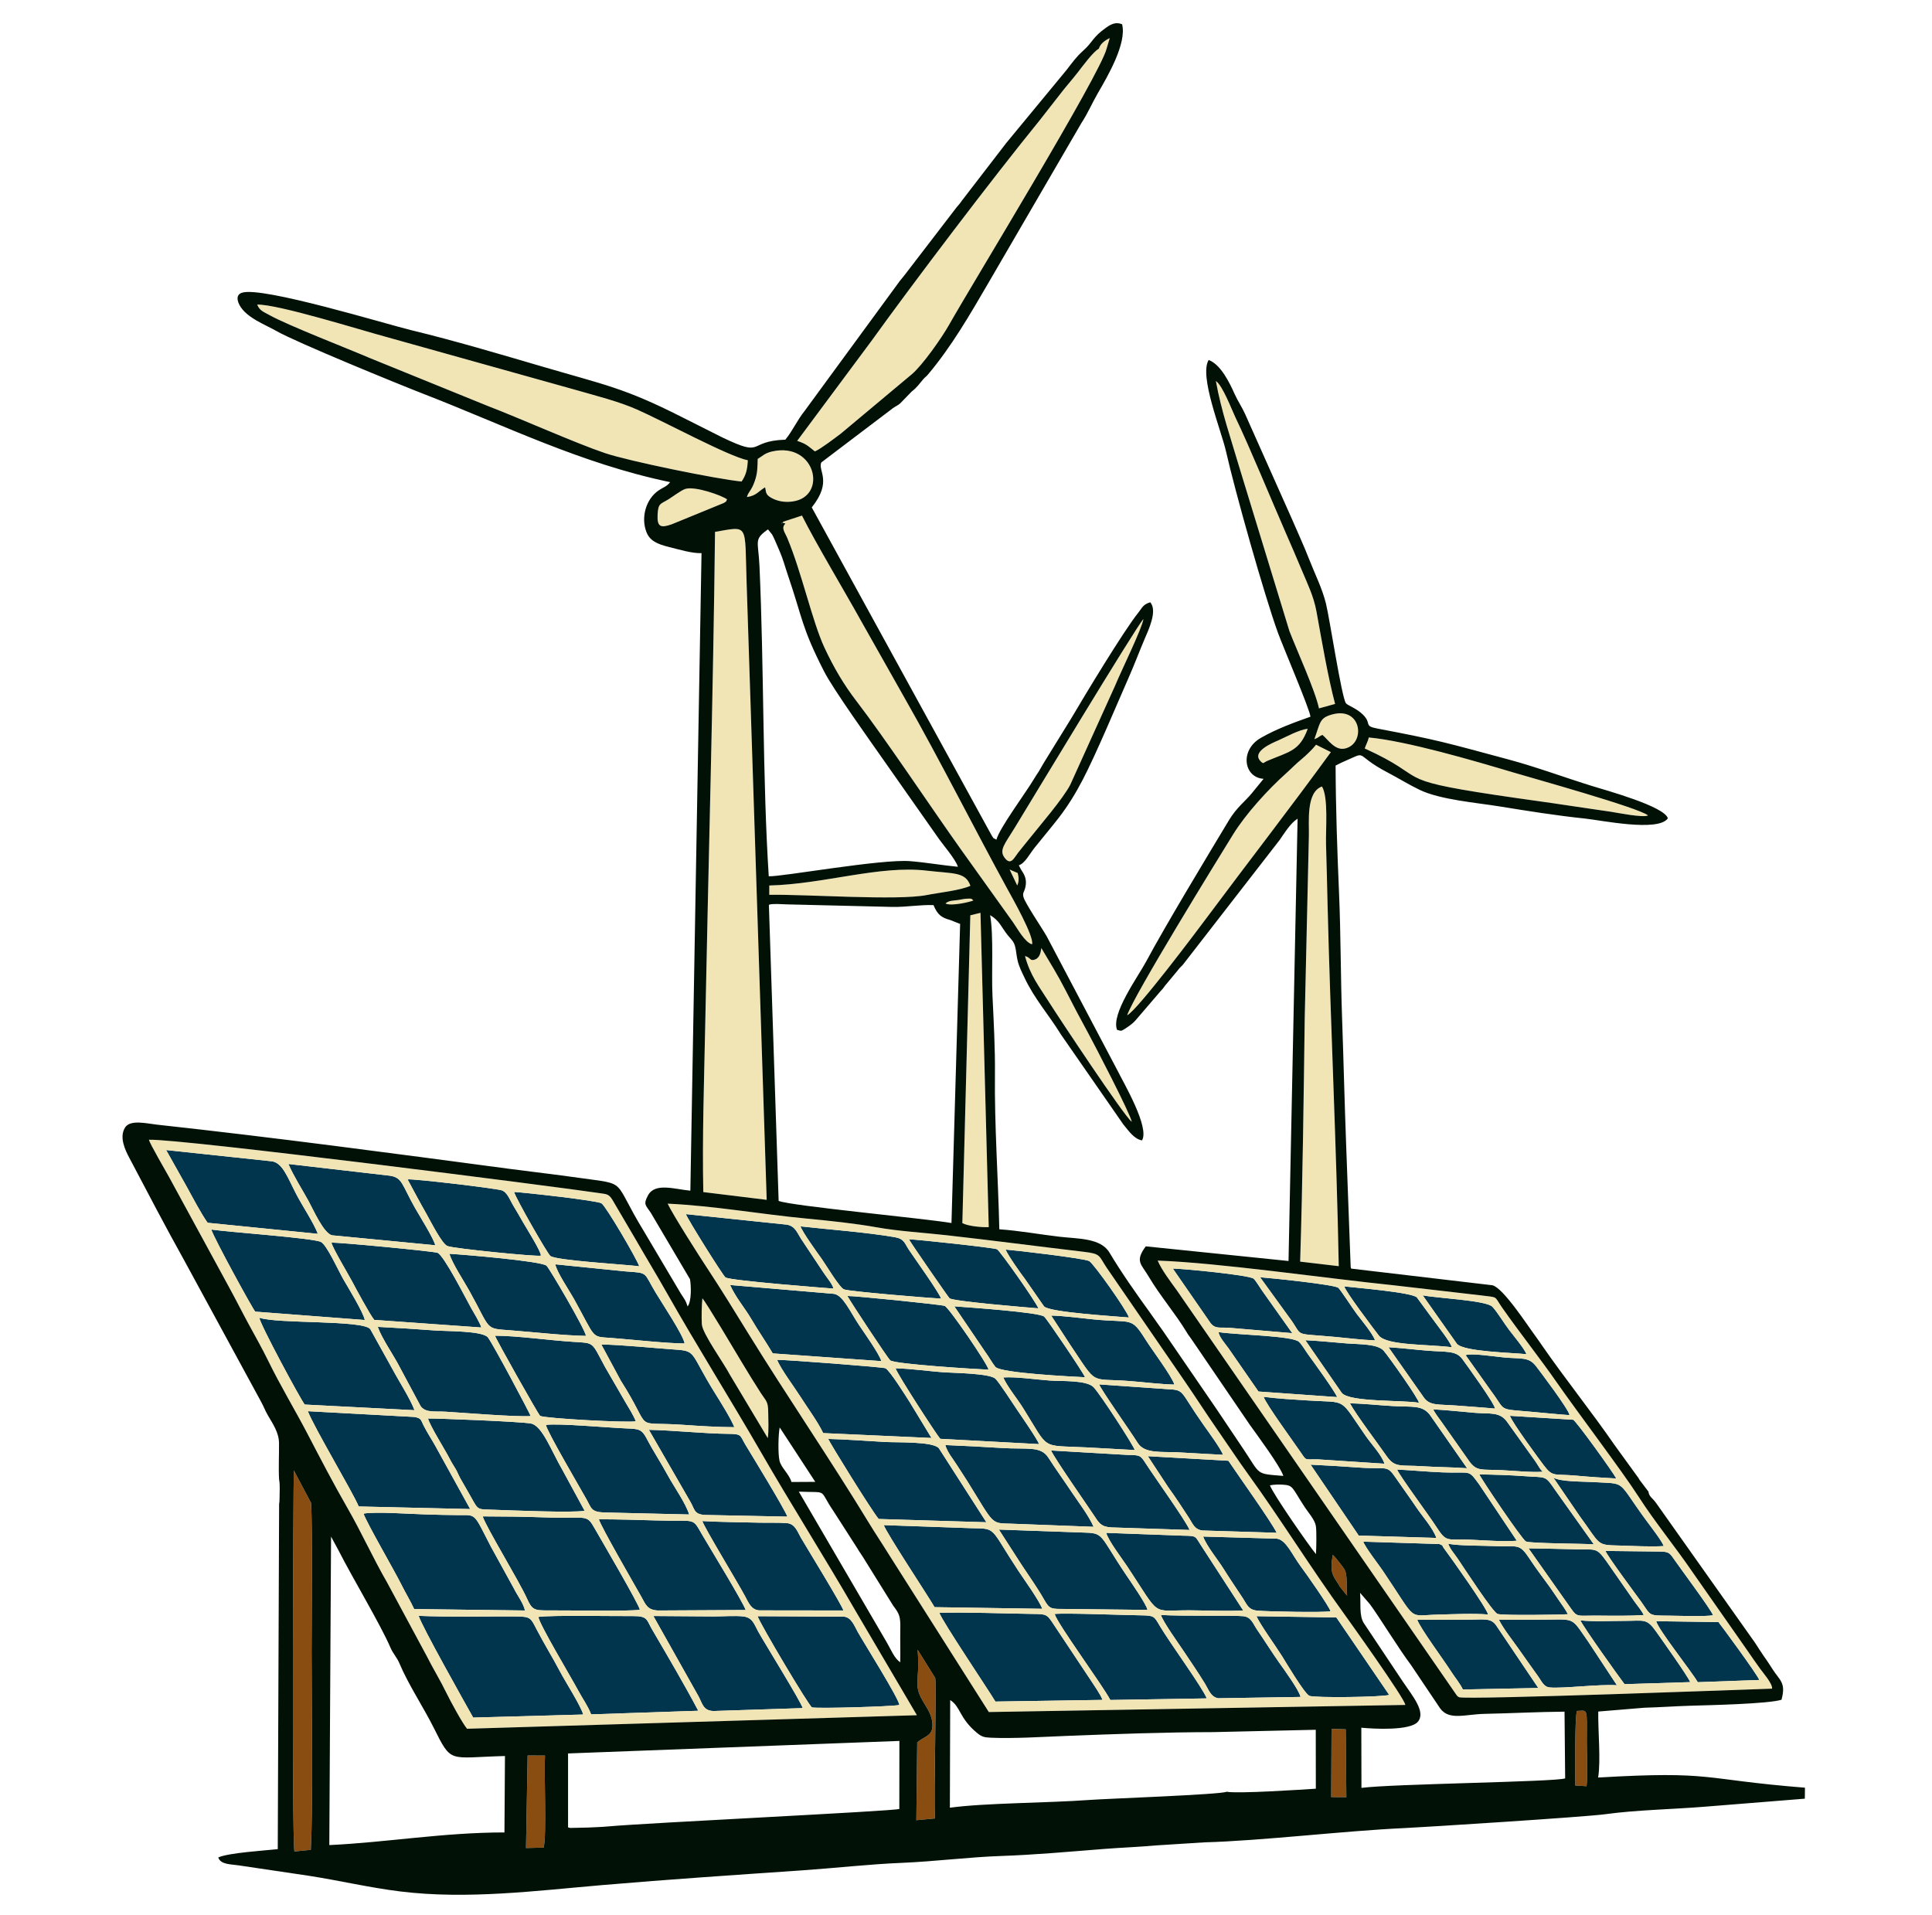
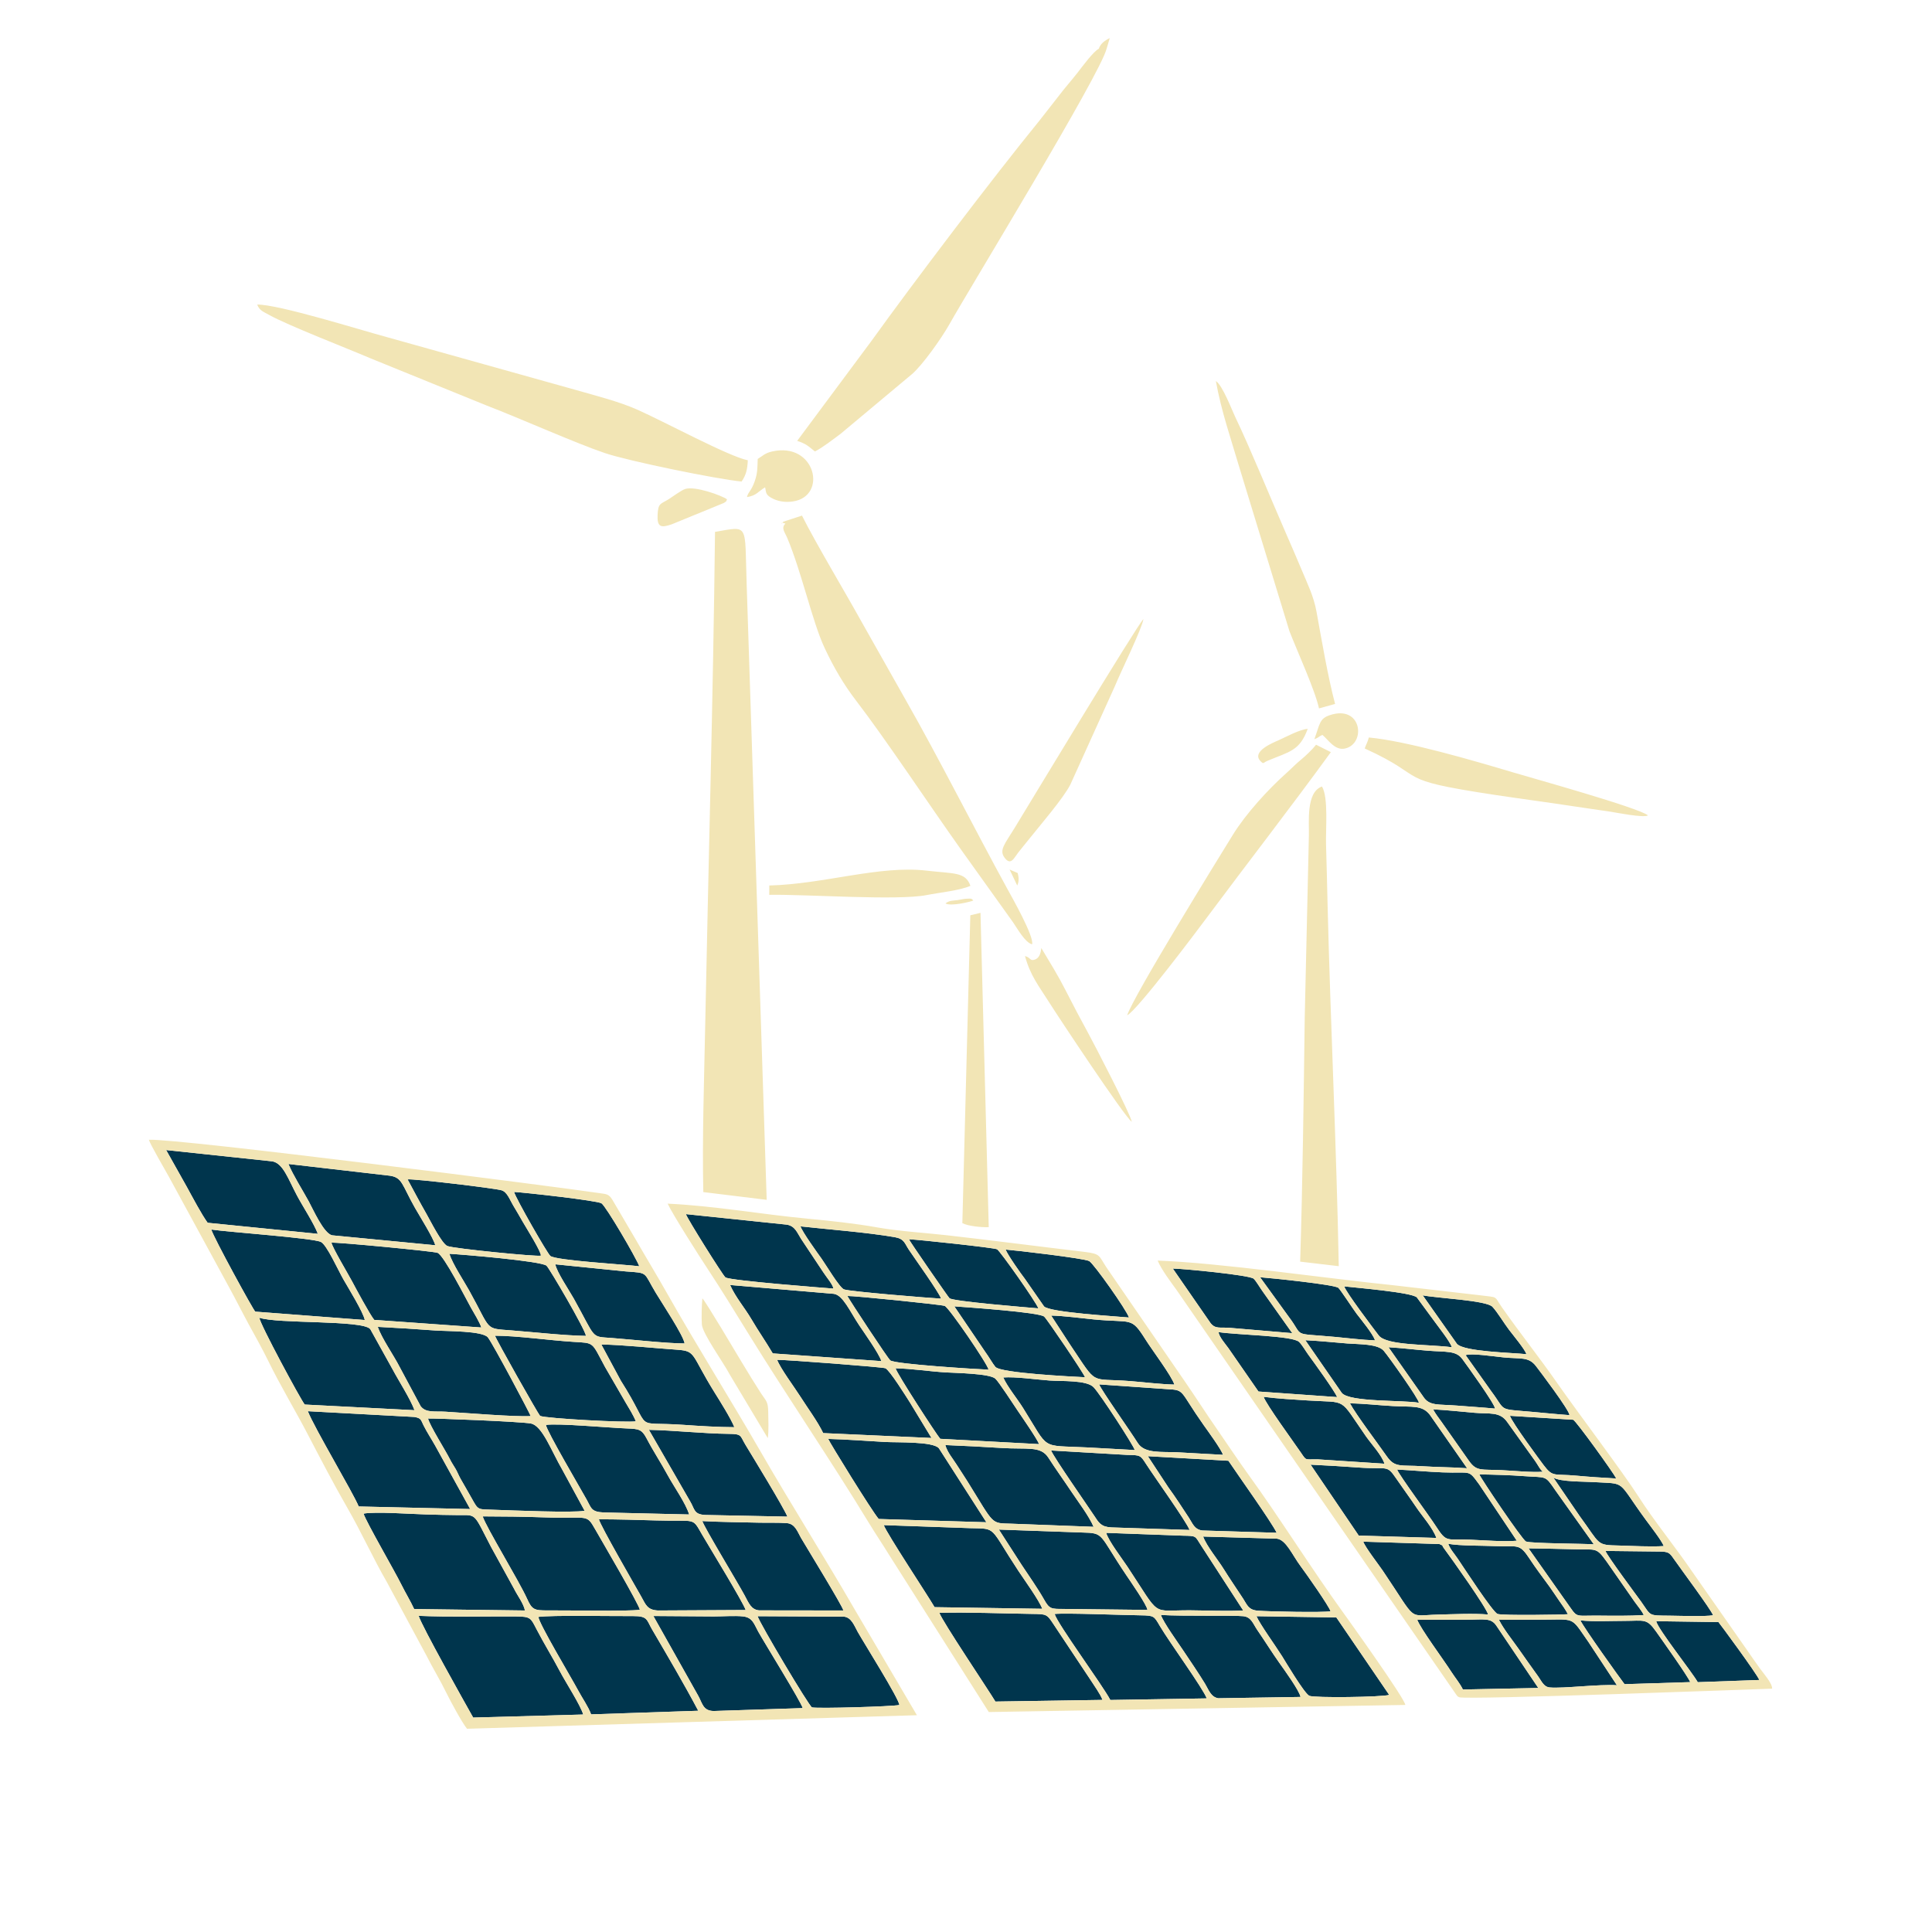
<svg xmlns="http://www.w3.org/2000/svg" xml:space="preserve" width="70.617mm" height="70.008mm" version="1.1" style="shape-rendering:geometricPrecision; text-rendering:geometricPrecision; image-rendering:optimizeQuality; fill-rule:evenodd; clip-rule:evenodd" viewBox="0 0 7061.7 7000.8">
  <defs>
    <style type="text/css"> .fil1 {fill:#00354D} .fil3 {fill:#011105} .fil0 {fill:#894C11} .fil2 {fill:#F2E5B5} </style>
  </defs>
  <g id="Слой_x0020_1">
    <g id="_1756356547216"> </g>
-     <path class="fil0" d="M1136.03 6761.38l-60.03 6.01c-9.65,-78.27 -4.22,-1321.33 -2.02,-1392.93l63.02 118.95c6.11,99.51 2.01,431.49 1.94,542.71 -0.11,197.13 6.12,545.17 -2.91,725.26zm2281.51 -114.73l-68.19 6.45 3.24 -284.61c23.94,-20.45 51.33,-22.59 55.13,-53.62 4.13,-33.78 -13.55,-63.13 -27.56,-85.66 -46.21,-74.27 -16.7,-70.84 -25.99,-198.97l64.2 102.94c5.73,30.62 -6.02,431.12 -0.83,513.47zm-1425.54 -229.85c-4,65.45 6.83,295.96 -5.03,336.39l-64.36 1.61 5.94 -338.32 63.45 0.32zm2929.09 152.06l-55.36 -0.29 1.21 -249.5 51.88 1.74 2.27 248.05zm877.99 -40.06l-41.11 -2.48c-0.19,-46.16 -2.45,-243.24 5.8,-272.65 41.09,-1.08 36.54,-15.43 36.21,114.82 -0.11,46.82 4.02,116.99 -0.9,160.31zm-875.27 -696.42l-26.2 -32.65c-3.4,-5.62 -3.43,-6.64 -7.97,-13.45 -19.02,-28.55 -28.9,-41.35 -18.28,-102.9 7.97,5.66 38.71,45.62 42.63,52.58 12.58,22.31 6.26,61.89 9.82,96.42z" />
    <path class="fil1" d="M2131.72 6266.78l-402.2 11.16c-31.29,-55.79 -187.32,-332.96 -199.25,-371.82 111.82,4.87 240.3,1.55 355,2.2 55.05,0.32 54.47,5.68 75.75,46.56 28.69,55.11 57.68,101.19 86.06,155.08 21.27,40.38 74.75,122.62 84.64,156.82zm-212.89 -380.26l-405.01 -5.26c-13.2,-28.72 -31.4,-58.47 -45.88,-87.67 -26.69,-53.8 -127.3,-226.51 -139.18,-261.07 42.06,-8.18 177.95,1.66 229.08,2.98 39.49,1.02 78.72,2.35 118.26,2.45 67.16,0.18 53.51,-9.24 118.95,116.59l83.67 152.12c12.26,24.9 35.06,54.31 40.11,79.86zm633.41 366.5l-391.61 13.2c-11.07,-29.78 -31.12,-57.11 -47.72,-88.1 -25.85,-48.23 -143.44,-244.34 -144.91,-268.08 46.93,-6.84 268.73,-2.52 346.18,-3.03 53.99,-0.35 48.75,13.7 69.36,48.97 56.76,97.16 115.7,196.88 168.7,297.04zm-833.67 -737.27l-407.44 -9.42c-20.82,-50.85 -160.78,-284.38 -186,-348.24l389.26 21.08c25.87,4.53 23.27,9.96 33.78,30.88 13.14,26.15 29.3,50.27 42.87,74.65l127.53 231.05zm620.05 368.05c-43.8,6.66 -260.83,1.78 -335.75,2.42 -49.73,0.42 -58.32,-2.44 -76.05,-42 -29.47,-65.73 -149.71,-261.47 -162.55,-301.69 75.01,0.31 148.56,0.85 222.59,3.59 165.17,6.1 154.96,-15.45 188.83,44.05 19.17,33.67 162.29,277.84 162.93,293.63zm-201.76 -361.72c-43.03,8 -262.35,-1.37 -332.03,-3.69 -59.23,-1.97 -55.98,2.43 -79.95,-40.62 -13.11,-23.54 -26.68,-46.47 -40.83,-71.44 -7.19,-12.67 -11.62,-24.57 -17.98,-35.93 -7.33,-13.08 -13.75,-21.05 -21.7,-37 -16.1,-32.29 -73.07,-121.85 -79.88,-148.54 15,-1.36 338.53,10.9 376.47,18.34 41.29,8.09 74.34,100.02 114.55,169.22l81.35 149.66zm1892.96 691.27l-391.52 6.07c-22.19,-37.61 -196.41,-296.66 -204.76,-324.33 98.12,-3.02 234.31,2.47 338.71,3.95 52.84,0.76 53.85,0.35 78.12,37.14l134.89 202.83c13.91,21.99 36.52,52.54 44.56,74.34zm-2514.74 -1058.87l-401.31 -20.69c-14.44,-17.51 -163.41,-293.52 -165.91,-317.4 65.65,23.11 377.28,7.71 405.38,41.55l80.35 144.67c23.59,44.47 66.05,109.87 81.49,151.87zm1418.9 1088.83l-325.27 10.64c-39.07,-0.45 -41.48,-28.28 -56.06,-54.68l-164.46 -292.55c73.44,0.07 147.07,1.53 220.59,1.57 30.81,0.01 78.27,-3.22 106.84,-0.14 35.87,3.87 40.65,28.62 56.08,56.13 25.01,44.6 155.95,255.63 162.28,279.03zm-994.26 -1067.33c-57.54,3.27 -234.56,-11.3 -311.03,-16.03 -38.44,-2.38 -72.38,5.11 -91.14,-20.13l-76.74 -143.29c-22.51,-44.08 -65.75,-104.85 -79.87,-146.69 70.36,3.66 139.75,7.99 209.4,13.2 42.21,3.15 173.89,0.78 193.1,25.51 19.32,24.87 154,278.69 156.28,287.43zm785.92 708.86l-320.89 1.7c-39.7,-2.13 -44.56,-21.85 -61.3,-51.45 -21.07,-37.25 -150.13,-260.57 -154.39,-281.97 70.67,0.2 140.88,2.2 210.58,4.31 149.3,4.54 128.34,-13.59 167.8,53.75 27.72,47.33 146.88,242.07 158.2,273.66zm1083.97 -4.53l-393.63 -5.94c-25.17,-43.32 -173.46,-267.05 -185.72,-299.9l316.68 11.12c98.57,2.41 67.23,-7.63 175.85,156.79 20.9,31.64 75.25,106.59 86.82,137.93zm-2476.29 -1055.51l-400.19 -30.59c-5.74,-2.7 -152.64,-271.25 -160.81,-300.09 62.54,9.41 370.64,30.79 400.61,45.36 21.5,10.45 62.2,101.68 82.61,137.41 17.04,29.83 72.59,119.69 77.78,147.91zm2271.98 739.25l-393.52 -11.98c-25.51,-29.65 -182.4,-284.09 -184.48,-292.61 67.58,1.52 140.05,7.53 208.75,11.19 44.48,2.37 174.34,-2.37 195.66,22.89l173.59 270.51zm805.42 643.8l-352.35 5.8c-28.55,-54.53 -193.85,-278.6 -203.48,-314.41 41.67,-4.24 244.99,4.04 314.19,4.96 50.33,0.68 49.09,3 70.65,39.53 34.91,59.13 158.74,228.96 170.99,264.12zm-1123.54 24.16c-28.44,5.63 -294.78,13.54 -319.22,8.75 -11.39,-4.95 -190.62,-306.69 -198.85,-333.32l316.2 1.66c27.21,3.23 37.26,33.31 50.03,56.11 21.9,39.05 151.69,245.3 151.84,266.8zm-768.36 -696.4l-312.45 -7.38c-45.64,-2.16 -44.65,-15.47 -61.78,-46.45 -22.03,-39.86 -146.53,-251.38 -149.18,-273.54 46.59,-6.56 227.3,10.36 297.13,12.98 42.2,1.58 53.49,3.14 70.8,36.29 24.55,47.03 52.09,88.19 78.24,136.4 20.84,38.43 65.81,102.07 77.24,141.7zm-759.59 -683.45l-391.36 -27.82c-15.08,-17.61 -69.16,-118.46 -81.16,-141.11 -14.95,-28.23 -69.53,-118.81 -75.27,-141.01 18.67,-2.59 372.36,31.22 387.74,36.98 23.23,8.7 103.57,167.37 121.98,200.13 9.75,17.35 33.13,55.41 38.07,72.83zm1323.51 1034.35l-307.95 -0.4c-29.18,-2.57 -37.74,-26.15 -52.8,-54.18 -25.91,-48.25 -147.37,-248.06 -154.95,-272.24 69.61,3.8 138.33,4.14 207.93,5.87 30.9,0.77 71.88,-0.68 101.23,1.68 30.5,2.44 39.17,32.78 51.44,53.72 21.39,36.47 151.03,247.58 155.1,265.55zm-1921 -1376.7l-402.78 -40.38c-23.22,-32.42 -53.22,-89.5 -76.22,-131.45l-75.45 -134.4 388.83 41.39c38.93,7.94 56.72,63.3 89.39,124.83 20.5,38.59 63.45,104.56 76.23,140.01zm3032.27 1374.57l-304.06 -3.5c-47.96,0.14 -53.86,0.73 -73.42,-33.88 -24.04,-42.54 -55.89,-87.1 -82.16,-126.97l-83.3 -129.27 303.33 10.71c83.56,2.1 59.82,3.51 161.62,154.87 14.61,21.73 76.19,109.95 77.99,128.04zm-789.26 -628.38l-395.9 -17.84c-19.25,-40.97 -58.49,-94.14 -84.12,-134.53 -21.66,-34.16 -71.34,-100.2 -84.18,-133.27 34.14,-0.4 386.45,26.47 395.77,30.82 15.81,7.39 75.26,102.64 89.44,124.81l78.99 130.01zm-1080.83 -61.03c-29.12,5.98 -326.89,-10.1 -349.84,-19.61 -8.44,-9.33 -159.88,-277.45 -164.78,-293.19 79.4,0.03 198.24,16.88 285.14,22.38 79.76,5.04 66.32,-1.79 117.15,92.1l74.63 128.88c11.84,19.85 30.43,49.89 37.7,69.44zm1673.34 385.71l-300.29 -11.36c-76.68,-2.54 -60.23,7.57 -160.96,-154.86 -12.8,-20.65 -26.52,-40.55 -39.93,-61.86 -13.34,-21.21 -33.52,-44.25 -40.83,-70.74 68.21,2.93 136.58,6.2 204.4,10.59 94.56,6.13 143.77,-8.55 172.15,35.36 28.93,44.76 54.24,79.44 84.37,124.56 25.56,38.29 62.9,86.57 81.09,128.31zm-1119.15 -37.2l-301.8 -6.14c-40.53,-2.4 -37.02,-21.41 -53.04,-48.41l-151.44 -262.75c91.01,1.8 200.53,13.81 291.1,14.71 50.31,0.51 40.95,5.65 62.31,40.83 28.09,46.29 137.25,224.64 152.87,261.76zm1875.39 659.05l-300.45 4.79c-27.47,-3.98 -35.74,-32.23 -48.57,-53.17 -25.91,-42.26 -53.66,-82.42 -80.62,-122.9 -16.94,-25.43 -72.14,-101.95 -80.52,-128.31 79.49,4.98 261.11,0.59 300.85,4.46 29.63,2.89 35.55,27.48 51.39,50.45 26.91,38.99 52.88,81.02 79.69,118.8 16.93,23.86 75.02,103.82 78.23,125.88zm-3162.63 -1651l-377.26 -36.32c-30.95,-7.77 -68.47,-93.43 -85.2,-124.15 -22.65,-41.58 -56.98,-95.18 -74.21,-136.58l371.23 42.95c45.75,6.81 43.46,32.99 91.6,117.84 15.83,27.89 68.51,111.9 73.84,136.26zm1630.64 423.55l-397 -28.21c-26.2,-44.45 -52.34,-81.33 -78.39,-125.71 -24,-40.89 -57.78,-79.67 -77.53,-124.33l379.23 32.32c33.41,4.77 58.34,63.54 93.14,115.62 17.75,26.57 72.36,103.11 80.55,130.31zm-1079.65 -92.26c-77.24,-1.03 -189.89,-13.61 -272.93,-20.06 -100.1,-7.77 -71.69,1.89 -154.47,-146.59 -19.84,-35.59 -59.97,-95.79 -72.06,-133.43 48.89,2.69 334.4,26.43 355.18,43.51 9.49,7.8 140.36,230.64 144.28,256.57zm542.32 333.7c-59.44,-0.17 -126.7,-4.32 -186.27,-8.51 -194.35,-13.66 -105.64,31.5 -228.88,-161.68l-71.05 -131.94c72.54,0.56 195.79,13.45 276.94,19.01 70.33,4.81 50.05,16.57 136.84,156.11 19.64,31.56 58.4,92.89 72.42,127.01zm1113.36 61.91l-360.87 -19.42c-14.34,-16.34 -157.65,-237.12 -163.23,-257.68 59.41,1.21 122.71,11.27 182.9,14.96 36.57,2.24 160.35,3.88 181.68,22.75 12.06,10.66 69.1,98.39 81.47,116.73 11.15,16.55 75.98,110.04 78.05,122.66zm746.51 608.02c-60.51,3.33 -131.41,-0.05 -192.99,-0.53 -147.69,-1.15 -104.97,29.48 -230.79,-160.46 -17.87,-26.98 -69.17,-94.05 -76.9,-122.69l281.14 10.32c50.5,0.88 42.63,0.81 65.5,35.72l154.04 237.64zm-196.02 -294.24l-286.63 -9.37c-37.58,-2.25 -45.37,-17.38 -61.74,-42.28 -20.32,-30.92 -146.25,-211.16 -157.86,-238.89l278.92 16.25c47.26,0.76 47.53,0.76 68.3,33.17 27.37,42.72 148.38,211.74 159.01,241.12zm-1301.64 -882.26c-13.45,-1.03 -378.86,-28.79 -394.93,-40.96 -10.43,-8.87 -139.59,-214.78 -144.42,-231.24l369.41 38.54c30.06,5.55 36.98,29.09 51.06,51.04l81.32 122.34c11.81,18.43 34.58,44.22 37.56,60.28zm1838.1 1201.99l193.17 283.1c-26.35,8.23 -273.17,11.56 -292.1,3.3 -18.79,-9.59 -88.56,-127.35 -98.92,-143.93 -23.17,-37.06 -81.81,-118.04 -94.09,-147l291.94 4.53zm-2907.61 -1322.33c-12.94,4.37 -317.97,-25.7 -341.57,-35.22 -20.39,-8.22 -62.35,-92.44 -76.27,-116.8 -23.95,-41.95 -47.2,-85.72 -69.28,-126.74 19.53,-3.23 320.7,32.42 344.02,39.97 20.36,6.59 29.7,34.81 41.67,54.64 13.5,22.35 22.67,38.38 35.5,60.75 12.87,22.41 68.65,110.84 65.93,123.4zm525.53 320.89c-63.99,0.01 -191.11,-14.15 -265.33,-19.89 -79.87,-6.17 -55.88,6.6 -139.98,-144.29 -15.73,-28.2 -63.85,-99.67 -67.17,-125.09l257.25 25.98c84.4,6.22 63.05,0.64 109.85,78.37 22.96,38.14 100.16,154.01 105.38,184.92zm1110.88 95.77c-46.95,-1.92 -340.08,-19.94 -359.02,-33.77 -8.8,-6.42 -146.1,-215.46 -157.08,-235.57 26.26,-0.6 343.43,31.32 355.92,36.39 15.98,6.5 157.08,212.99 160.18,232.95zm-173.4 -259.58c-43.78,-2.3 -334.14,-25.9 -355.09,-33.82 -16.1,-6.09 -66.87,-91.24 -81.37,-111.51 -16.18,-22.61 -70.7,-97.81 -77.42,-118.86 109.42,12.15 238.5,21.36 344.25,39.48 35.36,6.05 36.36,22.88 51.44,45.44 22.08,33.04 109.3,154.5 118.19,179.27zm1423.33 1142.53c-24.51,5.39 -225.25,1.24 -265.67,-1.95 -34.84,-2.75 -39.32,-21.78 -53.71,-43.9 -23.19,-35.62 -48.77,-72.42 -72.15,-110.05 -20.36,-32.78 -61.1,-81.74 -74.13,-117.06l269.62 7.74c34,4.48 56.35,59.95 86.68,100.53 22.22,29.72 103.96,146.41 109.36,164.69zm-715.52 -589.1c-59.61,-3.04 -118.21,-6.82 -177.41,-9.76 -170.97,-8.48 -132.78,12.17 -230.82,-143.83 -22.97,-36.55 -56.07,-75.69 -72.51,-111.76 45.09,-3.25 120.02,7.56 168.71,11.16 44.85,3.31 136.53,-2.24 161.96,24.93 25.47,27.21 144.88,211.33 150.07,229.26zm342.26 39.09c36.29,54.27 156.19,221.75 176.44,263.26l-271.61 -8.33c-29.72,-3.71 -35.99,-26.53 -48.93,-46.09 -25.08,-37.93 -48.81,-75.25 -75.66,-111.9l-74.65 -113.59 294.41 16.65zm949.05 561.98c-53.28,-4.65 -127.68,-0.94 -182.64,0.36 -115,2.72 -73.06,30.15 -202.5,-160.95 -14.08,-20.79 -63.73,-84.85 -71.06,-105.72l278.34 8.79c22.52,11.47 2.25,-3.59 17.61,16.94 27.15,36.32 156.57,218.44 160.25,240.58zm-3102.43 -1272.85c-52.55,-6.63 -302.82,-20.93 -324.91,-37.57 -10.31,-7.79 -126.5,-210.51 -132.68,-234.08 38.33,1.94 303.95,31.54 319.55,41.63 16.28,10.53 126.4,198.29 138.04,230.02zm2453.84 725.19c59.21,2.79 116.22,6.1 175.66,10.48 106.01,7.8 101.77,-11.81 136.25,38.73 24.6,36.07 50.64,71.22 74.93,107.41 20.96,31.22 60.23,74.87 72.73,111.16l-283.72 -8.66 -175.85 -259.12zm-824.58 -319.54c-44.16,-2.32 -307.9,-14.86 -327.6,-37.83 -9.38,-10.94 -24.22,-37.41 -36.87,-54.48l-113.17 -166.81c49.19,3.63 309.23,21.48 328.31,37.43 10.25,8.57 143.45,205.4 149.33,221.69zm1381.17 1141.36c-10.66,-22.4 -27.84,-42.21 -41.86,-64.04 -30.63,-47.66 -113.16,-158.46 -124.87,-190.86l178.63 -0.15c65.3,-0.16 90.08,-8.23 110.44,21.79l153.27 227.68 -275.61 5.58zm-876.93 -857.81c-56.09,-2.7 -111.52,-6.44 -167.36,-9.26 -55.53,-2.81 -119.27,5.83 -144.11,-34.01 -27.05,-43.38 -133.67,-193.57 -141.06,-214.17l247.94 17.31c67.4,3.77 42.89,2.65 134.59,132.25 13.93,19.69 64.16,88.19 70,107.88zm-674.77 -535.31c-44.21,-3.69 -308.13,-25.22 -324.64,-36.82 -3.64,-2.56 -144.92,-206.89 -148.48,-215.72 32.32,1.01 311.65,30.86 322.13,36.6 11.42,6.24 142.5,192.43 150.99,215.94zm1935.46 1117.85c-18.53,1.93 -237.96,5.36 -256.9,-0.86 -17.31,-5.7 -123.86,-169.83 -145.7,-202.04 -12.23,-18.05 -26.97,-33.66 -34.79,-54.33 45.33,7.8 123.12,6.23 172.72,8.41 81.69,3.59 86.3,-12.34 124.54,45.95 23.06,35.15 47.14,66.57 73.75,103.14 12.6,17.32 22.4,33.39 34.97,51.04 11.74,16.49 23.33,32.82 31.41,48.69zm179.22 259.73c-64.63,-4.52 -196.51,12.52 -245.4,8.05 -22.52,-2.06 -29.65,-22.71 -42.69,-40.8 -24.2,-33.56 -47.69,-66.86 -71.23,-100.29 -22.89,-32.52 -55.25,-72.71 -71.87,-106.21l137.43 -0.37c147.88,0.47 120.74,-16.48 189.89,81.79l103.87 157.83zm-1617.51 -1099c-52.01,-1.31 -108.15,-8.49 -160.43,-12.64 -153.72,-12.2 -116.99,20.38 -220.28,-132.67l-69.61 -106.91c45.32,0.76 108.81,9.51 155.69,14.07 141.35,13.76 135.48,-11.68 189.64,74.29 24.76,39.3 94.95,131.89 104.99,163.86zm1251.56 570.72c-45.14,4.4 -121.43,-1.73 -169.09,-3.68 -88.64,-3.61 -86.62,12.58 -126.79,-49.78 -25.49,-39.59 -131.99,-183.16 -141.68,-206.69 55.61,2.66 110.27,8.2 166.64,10.35 107.09,4.1 91.55,-12.76 133.33,43.9l137.59 205.9zm-726.49 -297.36c-49.14,-1.12 -41.08,6.85 -62.2,-24.08 -27.84,-40.77 -127.47,-176.91 -136.66,-204.49 53.3,6.81 107.59,9.79 161.12,13.22 148.97,9.54 111.55,-14.34 212.87,131.02 19.41,27.84 58.26,69.36 67.64,100.23l-242.77 -15.9zm-691.11 -518.47c-51.05,-4.82 -288.47,-18.59 -310.34,-40.56l-70.28 -101.14c-15.14,-19.53 -62.26,-86.25 -70.09,-106.68 37.74,2.9 288.65,32.07 305.67,42.19 17.03,10.14 136.67,178.87 145.04,206.19zm1881.66 1087.53c-53.04,3.51 -113.18,2.53 -166.71,2.06 -92.37,-0.81 -71.88,11.3 -117.59,-51.86l-136.81 -194.02c56.52,1.01 111.71,1.65 168.62,3.36 79.49,2.4 78.24,-9.1 117.67,46.2l101.29 145.43c9.97,13.92 27.19,34.55 33.53,48.83zm-182.55 -258.51c-35.1,-2.79 -229.05,-2.96 -247.82,-10.29 -13.68,-5.35 -168.33,-235.44 -170.6,-245.39 54.67,1.05 111.03,2.42 165.6,6.57 81.02,6.15 73.33,-5.16 112.36,51.79l140.46 197.32zm-938.29 -538.17l-287.48 -20.39 -110.18 -159.01c-10.74,-14.8 -33.71,-40.77 -35.69,-58.08 70.22,10.48 270.93,13.11 294.21,35.69 12.09,11.72 23.56,32.72 33.75,46.63 19.19,26.2 97.04,133.38 105.39,155.16zm475.2 260.12c-55.58,-4.16 -109.54,-3.77 -164.56,-7.47 -76.99,-5.17 -99.04,6.86 -128.79,-35.81 -32.95,-47.24 -112.55,-152.57 -134.84,-193.98 52.57,0.84 104.14,6.95 156.79,9.93 71.28,4.03 107.07,-4.55 135.37,32.15l136.03 195.18zm-639.17 -493.85l-229.35 -19.51c-35.83,-2.52 -51.3,4.85 -68.98,-16.88l-138.18 -199.71c35.65,0.21 279.9,23.7 295.28,37.01 8.72,7.56 24.24,34.77 33.53,47.24l107.7 151.85zm1214.59 1283.05c-17.96,-23.34 -147.3,-203.87 -161.4,-233.17 46.57,5.11 112.73,1.79 161.4,1.8 71.94,0.01 80.48,-10.46 115.47,39.21 21.42,30.39 114.79,161.17 124.61,184.64l-240.08 7.52zm323.62 -251.87c-30.81,5.26 -120.89,1.89 -157.44,1.5 -82.49,-0.9 -67.18,2.46 -106.45,-52.51 -9.15,-12.8 -126.72,-170.64 -129.21,-184.14l198.55 2.26c31.33,0.47 35.66,4.79 49.76,25.15 25.68,37.11 136.56,185.68 144.79,207.74zm-1075.33 -776.73c-58.91,-10.28 -253.04,-1.81 -281.78,-35.93l-133.2 -192.68c51.42,2.24 102.44,8 153.48,11.9 43.97,3.35 111.48,1.1 133.41,27.19 20.77,24.72 128.83,177.15 128.09,189.52zm895.04 523.77c-49.57,3.46 -112.37,-0.78 -163.27,-1.91 -85.17,-1.9 -66.37,-1.9 -144.34,-107.97l-95.77 -140.12c27.89,15.64 108.49,13.82 147.31,16.21 122.79,7.56 81.47,-10.69 190.93,138.6 15.75,21.49 57.39,74.9 65.14,95.19zm-1055.12 -751.84c-46.91,-1.52 -99.03,-8.27 -146.91,-12.66 -162.57,-14.89 -110.75,2.52 -168.52,-73.27l-104.87 -144.73c39.8,2.84 270.91,26.58 285.92,38.59 6.94,5.54 55.03,79.19 66.7,94.55 17.97,23.66 58.27,71.72 67.68,97.52zm613.82 480.11c-41.4,3.16 -106.32,-3.51 -150.55,-5.66 -76.16,-3.69 -91.97,5.5 -120.2,-34.11l-99.63 -141.61c-10,-14.16 -23.24,-30.51 -31.38,-46.66 49.84,2.87 102.06,8.22 152.04,12.73 54.38,4.9 92.25,-5.67 119.57,34.69l100.82 140.69c9.12,12.25 20.31,35.55 29.33,39.93zm565.6 769.31c-23.21,-40.26 -144.05,-191.53 -151.98,-222.96l227.57 3.24c1.47,0.56 141.59,190.63 149.41,211.61l-225 8.11zm-297.92 -744.57c-49.03,-2.73 -98.07,-5.81 -146.69,-10.35 -81.1,-7.58 -84.39,6.89 -118.39,-37.97 -9.82,-12.96 -116.79,-157.08 -123.4,-180.8l231.14 14.47c10.99,4.78 147.14,193.76 157.34,214.65zm-443.14 -255.46c-45.98,-4.36 -93.65,-7.3 -140.31,-11.08 -67.08,-5.45 -99.56,2.45 -122.05,-32.61l-126.93 -180.52c47.96,2.64 96.52,8.86 144.38,12.62 66.57,5.22 102.34,-0.93 125.24,30.19 15.97,21.71 119.41,164.71 119.67,181.4zm-157.58 -224.2c-82.91,-11.27 -238.57,-5.4 -267.39,-43.05 -18.47,-24.13 -121.38,-160 -126.02,-179.41 44.16,5.11 245.89,21.73 265.15,40.13l63.6 86.55c15.37,21.45 57.14,73.81 64.66,95.78zm429.79 248.11c-41.68,-2.88 -91.03,-7.95 -135.08,-11.88 -130.57,-11.68 -94.7,-0.58 -150.34,-74.65l-94.27 -132.75c21.25,-7.95 100.12,4.44 138.76,8.26 62.93,6.22 91.07,-3.35 118.17,31.56 12.11,15.62 122.36,161.14 122.76,179.46zm-157.34 -222.8c-52.89,-5.7 -228.35,-8.81 -254.11,-37.8l-125.07 -177.3c50.64,10.4 232.97,18.15 255.02,42.01 18.7,20.24 41.88,59.44 60.65,84.12 15.47,20.34 57.12,70.28 63.51,88.97z" />
    <path class="fil2" d="M2131.72 6266.78c-9.89,-34.2 -63.37,-116.44 -84.64,-156.82 -28.38,-53.89 -57.37,-99.97 -86.06,-155.08 -21.28,-40.88 -20.7,-46.24 -75.75,-46.56 -114.7,-0.65 -243.18,2.67 -355,-2.2 11.93,38.86 167.96,316.03 199.25,371.82l402.2 -11.16zm420.52 -13.76c-53,-100.16 -111.94,-199.88 -168.7,-297.04 -20.61,-35.27 -15.37,-49.32 -69.36,-48.97 -77.45,0.51 -299.25,-3.81 -346.18,3.03 1.47,23.74 119.06,219.85 144.91,268.08 16.6,30.99 36.65,58.32 47.72,88.1l391.61 -13.2zm381.74 -9.71c-6.33,-23.4 -137.27,-234.43 -162.28,-279.03 -15.43,-27.51 -20.21,-52.26 -56.08,-56.13 -28.57,-3.08 -76.03,0.15 -106.84,0.14 -73.52,-0.04 -147.15,-1.5 -220.59,-1.57l164.46 292.55c14.58,26.4 16.99,54.23 56.06,54.68l325.27 -10.64zm353.2 -11.3c-0.15,-21.5 -129.94,-227.75 -151.84,-266.8 -12.77,-22.8 -22.82,-52.88 -50.03,-56.11l-316.2 -1.66c8.23,26.63 187.46,328.37 198.85,333.32 24.44,4.79 290.78,-3.12 319.22,-8.75zm-204.44 -345.5c-4.07,-17.97 -133.71,-229.08 -155.1,-265.55 -12.27,-20.94 -20.94,-51.28 -51.44,-53.72 -29.35,-2.36 -70.33,-0.91 -101.23,-1.68 -69.6,-1.73 -138.32,-2.07 -207.93,-5.87 7.58,24.18 129.04,223.99 154.95,272.24 15.06,28.03 23.62,51.61 52.8,54.18l307.95 0.4zm-357.1 -1.67c-11.32,-31.59 -130.48,-226.33 -158.2,-273.66 -39.46,-67.34 -18.5,-49.21 -167.8,-53.75 -69.7,-2.11 -139.91,-4.11 -210.58,-4.31 4.26,21.4 133.32,244.72 154.39,281.97 16.74,29.6 21.6,49.32 61.3,51.45l320.89 -1.7zm-387.02 -1.04c-0.64,-15.79 -143.76,-259.96 -162.93,-293.63 -33.87,-59.5 -23.66,-37.95 -188.83,-44.05 -74.03,-2.74 -147.58,-3.28 -222.59,-3.59 12.84,40.22 133.08,235.96 162.55,301.69 17.73,39.56 26.32,42.42 76.05,42 74.92,-0.64 291.95,4.24 335.75,-2.42zm-419.79 2.72c-5.05,-25.55 -27.85,-54.96 -40.11,-79.86l-83.67 -152.12c-65.44,-125.83 -51.79,-116.41 -118.95,-116.59 -39.54,-0.1 -78.77,-1.43 -118.26,-2.45 -51.13,-1.32 -187.02,-11.16 -229.08,-2.98 11.88,34.56 112.49,207.27 139.18,261.07 14.48,29.2 32.68,58.95 45.88,87.67l405.01 5.26zm959.28 -343.04c-15.62,-37.12 -124.78,-215.47 -152.87,-261.76 -21.36,-35.18 -12,-40.32 -62.31,-40.83 -90.57,-0.9 -200.09,-12.91 -291.1,-14.71l151.44 262.75c16.02,27 12.51,46.01 53.04,48.41l301.8 6.14zm-359.29 -7.87c-11.43,-39.63 -56.4,-103.27 -77.24,-141.7 -26.15,-48.21 -53.69,-89.37 -78.24,-136.4 -17.31,-33.15 -28.6,-34.71 -70.8,-36.29 -69.83,-2.62 -250.54,-19.54 -297.13,-12.98 2.65,22.16 127.15,233.68 149.18,273.54 17.13,30.98 16.14,44.29 61.78,46.45l312.45 7.38zm-463.31 -163.19c-40.21,-69.2 -73.26,-161.13 -114.55,-169.22 -37.94,-7.44 -361.47,-19.7 -376.47,-18.34 6.81,26.69 63.78,116.25 79.88,148.54 7.95,15.95 14.37,23.92 21.7,37 6.36,11.36 10.79,23.26 17.98,35.93 14.15,24.97 27.72,47.9 40.83,71.44 23.97,43.05 20.72,38.65 79.95,40.62 69.68,2.32 289,11.69 332.03,3.69l-81.35 -149.66zm-464.47 -87.72c-13.57,-24.38 -29.73,-48.5 -42.87,-74.65 -10.51,-20.92 -7.91,-26.35 -33.78,-30.88l-389.26 -21.08c25.22,63.86 165.18,297.39 186,348.24l407.44 9.42 -127.53 -231.05zm1093.14 -68.18c-14.02,-34.12 -52.78,-95.45 -72.42,-127.01 -86.79,-139.54 -66.51,-151.3 -136.84,-156.11 -81.15,-5.56 -204.4,-18.45 -276.94,-19.01l71.05 131.94c123.24,193.18 34.53,148.02 228.88,161.68 59.57,4.19 126.83,8.34 186.27,8.51zm-360.26 -21.55c-7.27,-19.55 -25.86,-49.59 -37.7,-69.44l-74.63 -128.88c-50.83,-93.89 -37.39,-87.06 -117.15,-92.1 -86.9,-5.5 -205.74,-22.35 -285.14,-22.38 4.9,15.74 156.34,283.86 164.78,293.19 22.95,9.51 320.72,25.59 349.84,19.61zm-384.2 -18.99c-2.28,-8.74 -136.96,-262.56 -156.28,-287.43 -19.21,-24.73 -150.89,-22.36 -193.1,-25.51 -69.65,-5.21 -139.04,-9.54 -209.4,-13.2 14.12,41.84 57.36,102.61 79.87,146.69l76.74 143.29c18.76,25.24 52.7,17.75 91.14,20.13 76.47,4.73 253.49,19.3 311.03,16.03zm-424.64 -21.5c-15.44,-42 -57.9,-107.4 -81.49,-151.87l-80.35 -144.67c-28.1,-33.84 -339.73,-18.44 -405.38,-41.55 2.5,23.88 151.47,299.89 165.91,317.4l401.31 20.69zm987.33 -243.98c-5.22,-30.91 -82.42,-146.78 -105.38,-184.92 -46.8,-77.73 -25.45,-72.15 -109.85,-78.37l-257.25 -25.98c3.32,25.42 51.44,96.89 67.17,125.09 84.1,150.89 60.11,138.12 139.98,144.29 74.22,5.74 201.34,19.9 265.33,19.89zm-360.55 -27.68c-3.92,-25.93 -134.79,-248.77 -144.28,-256.57 -20.78,-17.08 -306.29,-40.82 -355.18,-43.51 12.09,37.64 52.22,97.84 72.06,133.43 82.78,148.48 54.37,138.82 154.47,146.59 83.04,6.45 195.69,19.03 272.93,20.06zm-382.63 -30.66c-4.94,-17.42 -28.32,-55.48 -38.07,-72.83 -18.41,-32.76 -98.75,-191.43 -121.98,-200.13 -15.38,-5.76 -369.07,-39.57 -387.74,-36.98 5.74,22.2 60.32,112.78 75.27,141.01 12,22.65 66.08,123.5 81.16,141.11l391.36 27.82zm-425.91 -27.36c-5.19,-28.22 -60.74,-118.08 -77.78,-147.91 -20.41,-35.73 -61.11,-126.96 -82.61,-137.41 -29.97,-14.57 -338.07,-35.95 -400.61,-45.36 8.17,28.84 155.07,297.39 160.81,300.09l400.19 30.59zm1003.26 -196.46c-11.64,-31.73 -121.76,-219.49 -138.04,-230.02 -15.6,-10.09 -281.22,-39.69 -319.55,-41.63 6.18,23.57 122.37,226.29 132.68,234.08 22.09,16.64 272.36,30.94 324.91,37.57zm-359.7 -38.73c2.72,-12.56 -53.06,-100.99 -65.93,-123.4 -12.83,-22.37 -22,-38.4 -35.5,-60.75 -11.97,-19.83 -21.31,-48.05 -41.67,-54.64 -23.32,-7.55 -324.49,-43.2 -344.02,-39.97 22.08,41.02 45.33,84.79 69.28,126.74 13.92,24.36 55.88,108.58 76.27,116.8 23.6,9.52 328.63,39.59 341.57,35.22zm-386.01 -38.08c-5.33,-24.36 -58.01,-108.37 -73.84,-136.26 -48.14,-84.85 -45.85,-111.03 -91.6,-117.84l-371.23 -42.95c17.23,41.4 51.56,95 74.21,136.58 16.73,30.72 54.25,116.38 85.2,124.15l377.26 36.32zm-429.13 -41.72c-12.78,-35.45 -55.73,-101.42 -76.23,-140.01 -32.67,-61.53 -50.46,-116.89 -89.39,-124.83l-388.83 -41.39 75.45 134.4c23,41.95 53,99.03 76.22,131.45l402.78 40.38zm2189.68 1759.52l-1644.3 49.5c-16.88,-19.87 -61.57,-102.38 -75.49,-131.11 -22.88,-47.23 -48.71,-88.39 -72.89,-136.5l-144.45 -268.17c-50.8,-87.79 -92.8,-181.61 -143.46,-269.62 -51.63,-89.7 -99.18,-181.18 -146.42,-271.79 -46.02,-88.28 -99.28,-175.91 -144.21,-267.98 -21.16,-43.34 -48.17,-91.24 -71.07,-133.26 -23.87,-43.83 -46.79,-89.76 -72.26,-136.22l-219.28 -402.61c-11.92,-22.06 -70,-120.64 -73.2,-135.66 115.54,-4.32 1499.72,172.93 1643.48,194.64 29.55,4.46 36.67,2.72 50.58,24.98l85.35 145.32c38.71,67.41 77.27,130.61 114.5,196.44 107.12,189.43 233.26,390.15 340.41,576.05 113.05,196.13 235.16,388.56 346.36,581.1l226.35 384.89zm1402.08 -66.8c-3.21,-22.06 -61.3,-102.02 -78.23,-125.88 -26.81,-37.78 -52.78,-79.81 -79.69,-118.8 -15.84,-22.97 -21.76,-47.56 -51.39,-50.45 -39.74,-3.87 -221.36,0.52 -300.85,-4.46 8.38,26.36 63.58,102.88 80.52,128.31 26.96,40.48 54.71,80.64 80.62,122.9 12.83,20.94 21.1,49.19 48.57,53.17l300.45 -4.79zm-160.95 -295.12c12.28,28.96 70.92,109.94 94.09,147 10.36,16.58 80.13,134.34 98.92,143.93 18.93,8.26 265.75,4.93 292.1,-3.3l-193.17 -283.1 -291.94 -4.53zm-562.73 305.94c-8.04,-21.8 -30.65,-52.35 -44.56,-74.34l-134.89 -202.83c-24.27,-36.79 -25.28,-36.38 -78.12,-37.14 -104.4,-1.48 -240.59,-6.97 -338.71,-3.95 8.35,27.67 182.57,286.72 204.76,324.33l391.52 -6.07zm380.9 -5.5c-12.25,-35.16 -136.08,-204.99 -170.99,-264.12 -21.56,-36.53 -20.32,-38.85 -70.65,-39.53 -69.2,-0.92 -272.52,-9.2 -314.19,-4.96 9.63,35.81 174.93,259.88 203.48,314.41l352.35 -5.8zm452.5 -318.63c-5.4,-18.28 -87.14,-134.97 -109.36,-164.69 -30.33,-40.58 -52.68,-96.05 -86.68,-100.53l-269.62 -7.74c13.03,35.32 53.77,84.28 74.13,117.06 23.38,37.63 48.96,74.43 72.15,110.05 14.39,22.12 18.87,41.15 53.71,43.9 40.42,3.19 241.16,7.34 265.67,1.95zm-473.21 -240.41c-22.87,-34.91 -15,-34.84 -65.5,-35.72l-281.14 -10.32c7.73,28.64 59.03,95.71 76.9,122.69 125.82,189.94 83.1,159.31 230.79,160.46 61.58,0.48 132.48,3.86 192.99,0.53l-154.04 -237.64zm-196 235.57c-1.8,-18.09 -63.38,-106.31 -77.99,-128.04 -101.8,-151.36 -78.06,-152.77 -161.62,-154.87l-303.33 -10.71 83.3 129.27c26.27,39.87 58.12,84.43 82.16,126.97 19.56,34.61 25.46,34.02 73.42,33.88l304.06 3.5zm-384.4 -4.07c-11.57,-31.34 -65.92,-106.29 -86.82,-137.93 -108.62,-164.42 -77.28,-154.38 -175.85,-156.79l-316.68 -11.12c12.26,32.85 160.55,256.58 185.72,299.9l393.63 5.94zm385.94 -557.75l74.65 113.59c26.85,36.65 50.58,73.97 75.66,111.9 12.94,19.56 19.21,42.38 48.93,46.09l271.61 8.33c-20.25,-41.51 -140.15,-208.99 -176.44,-263.26l-294.41 -16.65zm152.48 269.65c-10.63,-29.38 -131.64,-198.4 -159.01,-241.12 -20.77,-32.41 -21.04,-32.41 -68.3,-33.17l-278.92 -16.25c11.61,27.73 137.54,207.97 157.86,238.89 16.37,24.9 24.16,40.03 61.74,42.28l286.63 9.37zm-350.77 -11.53c-18.19,-41.74 -55.53,-90.02 -81.09,-128.31 -30.13,-45.12 -55.44,-79.8 -84.37,-124.56 -28.38,-43.91 -77.59,-29.23 -172.15,-35.36 -67.82,-4.39 -136.19,-7.66 -204.4,-10.59 7.31,26.49 27.49,49.53 40.83,70.74 13.41,21.31 27.13,41.21 39.93,61.86 100.73,162.43 84.28,152.32 160.96,154.86l300.29 11.36zm-565.55 -287.14c-21.32,-25.26 -151.18,-20.52 -195.66,-22.89 -68.7,-3.66 -141.17,-9.67 -208.75,-11.19 2.08,8.52 158.97,262.96 184.48,292.61l393.52 11.98 -173.59 -270.51zm1038.37 24c-5.84,-19.69 -56.07,-88.19 -70,-107.88 -91.7,-129.6 -67.19,-128.48 -134.59,-132.25l-247.94 -17.31c7.39,20.6 114.01,170.79 141.06,214.17 24.84,39.84 88.58,31.2 144.11,34.01 55.84,2.82 111.27,6.56 167.36,9.26zm-322.38 -17.42c-5.19,-17.93 -124.6,-202.05 -150.07,-229.26 -25.43,-27.17 -117.11,-21.62 -161.96,-24.93 -48.69,-3.6 -123.62,-14.41 -168.71,-11.16 16.44,36.07 49.54,75.21 72.51,111.76 98.04,156 59.85,135.35 230.82,143.83 59.2,2.94 117.8,6.72 177.41,9.76zm-350.16 -21.69c-2.07,-12.62 -66.9,-106.11 -78.05,-122.66 -12.37,-18.34 -69.41,-106.07 -81.47,-116.73 -21.33,-18.87 -145.11,-20.51 -181.68,-22.75 -60.19,-3.69 -123.49,-13.75 -182.9,-14.96 5.58,20.56 148.89,241.34 163.23,257.68l360.87 19.42zm-471.78 -152.44c-14.18,-22.17 -73.63,-117.42 -89.44,-124.81 -9.32,-4.35 -361.63,-31.22 -395.77,-30.82 12.84,33.07 62.52,99.11 84.18,133.27 25.63,40.39 64.87,93.56 84.12,134.53l395.9 17.84 -78.99 -130.01zm966.72 -65.18c-10.04,-31.97 -80.23,-124.56 -104.99,-163.86 -54.16,-85.97 -48.29,-60.53 -189.64,-74.29 -46.88,-4.56 -110.37,-13.31 -155.69,-14.07l69.61 106.91c103.29,153.05 66.56,120.47 220.28,132.67 52.28,4.15 108.42,11.33 160.43,12.64zm-326.64 -26.82c-5.88,-16.29 -139.08,-213.12 -149.33,-221.69 -19.08,-15.95 -279.12,-33.8 -328.31,-37.43l113.17 166.81c12.65,17.07 27.49,43.54 36.87,54.48 19.7,22.97 283.44,35.51 327.6,37.83zm-352.55 -27.72c-3.1,-19.96 -144.2,-226.45 -160.18,-232.95 -12.49,-5.07 -329.66,-36.99 -355.92,-36.39 10.98,20.11 148.28,229.15 157.08,235.57 18.94,13.83 312.07,31.85 359.02,33.77zm-391.78 -31.19c-8.19,-27.2 -62.8,-103.74 -80.55,-130.31 -34.8,-52.08 -59.73,-110.85 -93.14,-115.62l-379.23 -32.32c19.75,44.66 53.53,83.44 77.53,124.33 26.05,44.38 52.19,81.26 78.39,125.71l397 28.21zm904.93 -159.38c-8.37,-27.32 -128.01,-196.05 -145.04,-206.19 -17.02,-10.12 -267.93,-39.29 -305.67,-42.19 7.83,20.43 54.95,87.15 70.09,106.68l70.28 101.14c21.87,21.97 259.29,35.74 310.34,40.56zm-331.13 -33.47c-8.49,-23.51 -139.57,-209.7 -150.99,-215.94 -10.48,-5.74 -289.81,-35.59 -322.13,-36.6 3.56,8.83 144.84,213.16 148.48,215.72 16.51,11.6 280.43,33.13 324.64,36.82zm-355.42 -35.54c-8.89,-24.77 -96.11,-146.23 -118.19,-179.27 -15.08,-22.56 -16.08,-39.39 -51.44,-45.44 -105.75,-18.12 -234.83,-27.33 -344.25,-39.48 6.72,21.05 61.24,96.25 77.42,118.86 14.5,20.27 65.27,105.42 81.37,111.51 20.95,7.92 311.31,31.52 355.09,33.82zm-393.5 -36.74c-2.98,-16.06 -25.75,-41.85 -37.56,-60.28l-81.32 -122.34c-14.08,-21.95 -21,-45.49 -51.06,-51.04l-369.41 -38.54c4.83,16.46 133.99,222.37 144.42,231.24 16.07,12.17 381.48,39.93 394.93,40.96zm2090.17 1521.83l-1522.34 25.95 -365.99 -576.99c-24.33,-39.4 -48.85,-75.65 -72.73,-114.98 -138.43,-227.89 -299.66,-463.47 -442.02,-694.32 -48.4,-78.49 -96.9,-157.7 -147.05,-233.69 -29.38,-44.51 -127.47,-198.13 -146.09,-238.27 171.69,8 340.85,38.86 511.49,54.93 79.73,7.51 175.02,17.66 252.6,31.56 80.95,14.49 172.54,19.6 255.97,29.01 169.2,19.1 333.59,40.74 501.91,60.63 61.89,7.32 53.38,13.87 82.04,57.08l288.32 419.37c37.99,55.21 76,114.71 114.47,169.95 38.59,55.4 76.5,113.39 116,167.83 111.65,153.89 232.29,346.84 347.12,505.3 9.31,12.85 226.28,315.33 226.3,336.64zm-2334.2 -1846.2l-231.69 -28.36c-4.28,-196.85 2.91,-405.88 6.86,-604.92 11.89,-599.84 29.3,-1211.51 35.97,-1808.26 125.31,-21.12 108.13,-32.81 115.54,187.51l73.32 2254.03zm2544.65 1789.77l275.61 -5.58 -153.27 -227.68c-20.36,-30.02 -45.14,-21.95 -110.44,-21.79l-178.63 0.15c11.71,32.4 94.24,143.2 124.87,190.86 14.02,21.83 31.2,41.64 41.86,64.04zm562.98 -15.54l-103.87 -157.83c-69.15,-98.27 -42.01,-81.32 -189.89,-81.79l-137.43 0.37c16.62,33.5 48.98,73.69 71.87,106.21 23.54,33.43 47.03,66.73 71.23,100.29 13.04,18.09 20.17,38.74 42.69,40.8 48.89,4.47 180.77,-12.57 245.4,-8.05zm27.89 -3.94l240.08 -7.52c-9.82,-23.47 -103.19,-154.25 -124.61,-184.64 -34.99,-49.67 -43.53,-39.2 -115.47,-39.21 -48.67,-0.01 -114.83,3.31 -161.4,-1.8 14.1,29.3 143.44,209.83 161.4,233.17zm267.63 -7.25l225 -8.11c-7.82,-20.98 -147.94,-211.05 -149.41,-211.61l-227.57 -3.24c7.93,31.43 128.77,182.7 151.98,222.96zm55.99 -244.62c-8.23,-22.06 -119.11,-170.63 -144.79,-207.74 -14.1,-20.36 -18.43,-24.68 -49.76,-25.15l-198.55 -2.26c2.49,13.5 120.06,171.34 129.21,184.14 39.27,54.97 23.96,51.61 106.45,52.51 36.55,0.39 126.63,3.76 157.44,-1.5zm-253.4 -0.77c-6.34,-14.28 -23.56,-34.91 -33.53,-48.83l-101.29 -145.43c-39.43,-55.3 -38.18,-43.8 -117.67,-46.2 -56.91,-1.71 -112.1,-2.35 -168.62,-3.36l136.81 194.02c45.71,63.16 25.22,51.05 117.59,51.86 53.53,0.47 113.67,1.45 166.71,-2.06zm-277.33 -3.15c-8.08,-15.87 -19.67,-32.2 -31.41,-48.69 -12.57,-17.65 -22.37,-33.72 -34.97,-51.04 -26.61,-36.57 -50.69,-67.99 -73.75,-103.14 -38.24,-58.29 -42.85,-42.36 -124.54,-45.95 -49.6,-2.18 -127.39,-0.61 -172.72,-8.41 7.82,20.67 22.56,36.28 34.79,54.33 21.84,32.21 128.39,196.34 145.7,202.04 18.94,6.22 238.37,2.79 256.9,0.86zm-291.76 1.11c-3.68,-22.14 -133.1,-204.26 -160.25,-240.58 -15.36,-20.53 4.91,-5.47 -17.61,-16.94l-278.34 -8.79c7.33,20.87 56.98,84.93 71.06,105.72 129.44,191.1 87.5,163.67 202.5,160.95 54.96,-1.3 129.36,-5.01 182.64,-0.36zm642.2 -250.15c-7.75,-20.29 -49.39,-73.7 -65.14,-95.19 -109.46,-149.29 -68.14,-131.04 -190.93,-138.6 -38.82,-2.39 -119.42,-0.57 -147.31,-16.21l95.77 140.12c77.97,106.07 59.17,106.07 144.34,107.97 50.9,1.13 113.7,5.37 163.27,1.91zm-255.66 -6.32l-140.46 -197.32c-39.03,-56.95 -31.34,-45.64 -112.36,-51.79 -54.57,-4.15 -110.93,-5.52 -165.6,-6.57 2.27,9.95 156.92,240.04 170.6,245.39 18.77,7.33 212.72,7.5 247.82,10.29zm-281.51 -13.19l-137.59 -205.9c-41.78,-56.66 -26.24,-39.8 -133.33,-43.9 -56.37,-2.15 -111.03,-7.69 -166.64,-10.35 9.69,23.53 116.19,167.1 141.68,206.69 40.17,62.36 38.15,46.17 126.79,49.78 47.66,1.95 123.95,8.08 169.09,3.68zm-577.77 -18.88l283.72 8.66c-12.5,-36.29 -51.77,-79.94 -72.73,-111.16 -24.29,-36.19 -50.33,-71.34 -74.93,-107.41 -34.48,-50.54 -30.24,-30.93 -136.25,-38.73 -59.44,-4.38 -116.45,-7.69 -175.66,-10.48l175.85 259.12zm941.32 -208.6c-10.2,-20.89 -146.35,-209.87 -157.34,-214.65l-231.14 -14.47c6.61,23.72 113.58,167.84 123.4,180.8 34,44.86 37.29,30.39 118.39,37.97 48.62,4.54 97.66,7.62 146.69,10.35zm-267.68 -24.74c-9.02,-4.38 -20.21,-27.68 -29.33,-39.93l-100.82 -140.69c-27.32,-40.36 -65.19,-29.79 -119.57,-34.69 -49.98,-4.51 -102.2,-9.86 -152.04,-12.73 8.14,16.15 21.38,32.5 31.38,46.66l99.63 141.61c28.23,39.61 44.04,30.42 120.2,34.11 44.23,2.15 109.15,8.82 150.55,5.66zm-277.45 -12.64l-136.03 -195.18c-28.3,-36.7 -64.09,-28.12 -135.37,-32.15 -52.65,-2.98 -104.22,-9.09 -156.79,-9.93 22.29,41.41 101.89,146.74 134.84,193.98 29.75,42.67 51.8,30.64 128.79,35.81 55.02,3.7 108.98,3.31 164.56,7.47zm-302.14 -16.6c-9.38,-30.87 -48.23,-72.39 -67.64,-100.23 -101.32,-145.36 -63.9,-121.48 -212.87,-131.02 -53.53,-3.43 -107.82,-6.41 -161.12,-13.22 9.19,27.58 108.82,163.72 136.66,204.49 21.12,30.93 13.06,22.96 62.2,24.08l242.77 15.9zm676.34 -177.57c-0.4,-18.32 -110.65,-163.84 -122.76,-179.46 -27.1,-34.91 -55.24,-25.34 -118.17,-31.56 -38.64,-3.82 -117.51,-16.21 -138.76,-8.26l94.27 132.75c55.64,74.07 19.77,62.97 150.34,74.65 44.05,3.93 93.4,9 135.08,11.88zm-272.21 -23.91c-0.26,-16.69 -103.7,-159.69 -119.67,-181.4 -22.9,-31.12 -58.67,-24.97 -125.24,-30.19 -47.86,-3.76 -96.42,-9.98 -144.38,-12.62l126.93 180.52c22.49,35.06 54.97,27.16 122.05,32.61 46.66,3.78 94.33,6.72 140.31,11.08zm-278.28 -21.32c0.74,-12.37 -107.32,-164.8 -128.09,-189.52 -21.93,-26.09 -89.44,-23.84 -133.41,-27.19 -51.04,-3.9 -102.06,-9.66 -153.48,-11.9l133.2 192.68c28.74,34.12 222.87,25.65 281.78,35.93zm-298.91 -20.72c-8.35,-21.78 -86.2,-128.96 -105.39,-155.16 -10.19,-13.91 -21.66,-34.91 -33.75,-46.63 -23.28,-22.58 -223.99,-25.21 -294.21,-35.69 1.98,17.31 24.95,43.28 35.69,58.08l110.18 159.01 287.48 20.39zm692.06 -156.85c-6.39,-18.69 -48.04,-68.63 -63.51,-88.97 -18.77,-24.68 -41.95,-63.88 -60.65,-84.12 -22.05,-23.86 -204.38,-31.61 -255.02,-42.01l125.07 177.3c25.76,28.99 201.22,32.1 254.11,37.8zm-272.45 -25.31c-7.52,-21.97 -49.29,-74.33 -64.66,-95.78l-63.6 -86.55c-19.26,-18.4 -220.99,-35.02 -265.15,-40.13 4.64,19.41 107.55,155.28 126.02,179.41 28.82,37.65 184.48,31.78 267.39,43.05zm-280.78 -25.19c-9.41,-25.8 -49.71,-73.86 -67.68,-97.52 -11.67,-15.36 -59.76,-89.01 -66.7,-94.55 -15.01,-12.01 -246.12,-35.75 -285.92,-38.59l104.87 144.73c57.77,75.79 5.95,58.38 168.52,73.27 47.88,4.39 100,11.14 146.91,12.66zm-410.5 -178.23c-9.29,-12.47 -24.81,-39.68 -33.53,-47.24 -15.38,-13.31 -259.63,-36.8 -295.28,-37.01l138.18 199.71c17.68,21.73 33.15,14.36 68.98,16.88l229.35 19.51 -107.7 -151.85zm1861.57 1451.27c-55.52,1.81 -1119.16,41.78 -1143.9,31.34 -12.03,-7.56 -1.6,0.52 -9.72,-8.3l-1023.36 -1480.73c-19.98,-27.68 -54.77,-73.23 -68.71,-106.95 225.05,7.96 615.16,64.98 862.95,90.31l316.72 36.63c67.99,8.63 48.41,0.82 79.17,44.75 65.98,94.23 136.19,182.11 201.27,275.59 73.38,105.39 238.33,323.29 297.46,415.44 58.59,91.32 134.49,183.69 198.96,278.26l196.45 280.87c16.09,23.92 31.44,45.03 48.51,69.27 10.33,14.69 46.28,54.95 44.2,73.52zm-2432.25 -5994.67c-24.61,97.12 -494.69,865.47 -575.74,1009.36 -27.96,49.65 -97.75,148.18 -135.96,180.67l-259.9 217.36c-25.58,19.11 -69.32,52.96 -94.63,65.12 -25.36,-19.65 -29.52,-26.79 -64.9,-38.69l271.35 -365.03c152.36,-211.83 443.18,-595.78 614.56,-806.06l70.54 -90.2c23.21,-30.89 45.94,-55.46 69.53,-85.92 16.24,-20.97 57.01,-76.47 76.57,-85.96 5.25,-12.91 0.13,11.69 18.47,-27.65 22.94,22.37 3.79,-9.26 9.29,17.57 6.42,31.32 -14.56,-6.49 0.82,9.43zm-1311.53 1504.85c-1.6,33.78 -6.55,53.88 -22.74,77.66 -90.54,-8.73 -411.77,-74.51 -498.44,-103.61 -107.11,-35.98 -306.03,-125.15 -432.11,-173.69l-426.97 -173.52c-78.07,-33.63 -301.99,-120.39 -368.04,-157.45 -22.89,-12.86 -35.71,-15.72 -45.13,-38.56 77.4,-1.24 377.9,93.09 473.75,118.85l691.29 193.32c75.13,21.75 155.48,41.54 223.33,71.47 98.67,43.53 335.06,171.6 405.06,185.53zm1038.95 1769.15c-25.81,-6.52 -53.19,-56.98 -69.48,-80.39l-192.33 -268.82c-112.63,-158.29 -272.28,-399.33 -381.01,-540.97 -44.95,-58.55 -82.28,-121.64 -116.38,-194.98 -43.98,-94.58 -82.7,-274.02 -135.58,-400.01 -9.08,-21.64 -23.51,-36.36 -6.64,-52.8l-7.13 -1.97c-7.3,-5.38 -11.42,10.88 -0.83,-4.71l68.35 -22.36c49.85,99.78 158.08,280.35 216.39,385.63l162.5 287.73c119.07,208.54 254.31,476.7 371.32,690.18 17.3,31.55 99.3,175.77 90.82,203.47zm1120.97 1176.44l-141.07 -16.58c9.22,-295.67 12.77,-595.51 16.7,-891.21l15.15 -664.7c1.52,-49.27 -11.42,-159.79 47.91,-180.76 24.16,40.15 13.11,157.95 14.84,212.98 2.28,72.25 3.8,144.54 5.57,216.8 10.7,437.35 32.92,890.53 40.9,1323.47zm-13.38 -2055.02l-58.88 16.29c-14.12,-66.05 -79.93,-209.97 -107.91,-282.08l-183.37 -599.55c-30.31,-103.35 -65.7,-203.88 -85.58,-314.94 24.81,16.47 58.18,105.21 70.92,131.76 54.48,113.56 130.19,298.98 183.94,421.86 19.81,45.29 40.92,93.84 59.66,138.89 20.02,48.13 42.96,93.74 53.26,150.39 19.54,107.49 41.17,235.83 67.96,337.38zm-15.44 176.17c-147.64,203.14 -305.15,405.69 -454.52,606.4 -32.13,43.17 -253.76,338.4 -290.09,355.49 23.62,-71.7 331.49,-570.98 386.85,-660.47 47.25,-76.39 128.09,-164.88 194.39,-224.17 20.11,-17.99 35.08,-34.16 55.96,-51.2 16.09,-13.13 41.77,-38.05 53.33,-53.13l54.08 27.08zm1159.25 231.26c-16.49,9.8 -117.33,-10.55 -136.1,-13.37 -47.69,-7.18 -93.48,-13.42 -140.71,-20.66 -93.04,-14.25 -188.11,-26.64 -281.12,-40.67 -386.32,-58.27 -234.57,-59.44 -477.55,-169.98 4.74,-14.71 11.32,-24.33 14.96,-40.17 139.71,13.05 385.62,85.38 524.23,126.71 76.08,22.68 461.96,130.02 496.29,158.14zm-2409.75 1505.02c-27.17,0.9 -74.32,-3.43 -96.48,-14.7l29.14 -1125.23 37.15 -8.97 30.19 1148.9zm565.39 -2222.71c-5.21,35.12 -83.09,193.26 -103.57,243.57l-163.76 361.9c-26.06,50.68 -113.16,151.57 -152.59,201.18 -12.52,15.75 -24.62,30.05 -38.25,47.54 -14.78,18.97 -26.73,49.17 -49.74,17.53 -20.15,-27.7 1.07,-49.33 37.81,-109.39 50.73,-82.93 445.25,-737.38 470.1,-762.33zm-632.36 975.01c-36.77,16.96 -115.27,25.01 -159.45,33.76 -107.39,21.28 -446.75,-3.37 -575.8,-0.78l0.12 -34.12c200.4,-5.03 402.68,-74.6 575.66,-54.26 98.64,11.61 141.58,3.85 159.47,55.4zm589.67 862.53c-27.42,-19.58 -269.17,-384.56 -304.31,-440.31 -34.35,-54.5 -66.55,-94 -85.97,-165.57 22.54,6.03 17.49,20.25 37.38,12.51 15.06,-5.86 19.98,-22.36 22.46,-41.59l46.56 77.97c13.65,22.92 29,50.76 41.88,76.09 27.59,54.21 54.36,104.85 83.32,157.86 21.06,38.55 155.09,296.5 158.68,323.04zm-1340.27 -2318.96c-25.46,14.99 -30.98,30.29 -66.29,35.58 5.21,-20.33 15.78,-21.16 28.74,-58.61 10.21,-29.5 9.58,-48.3 10.63,-80.77 17.13,-10.16 25.44,-21.22 53.13,-27.44 158.66,-35.58 203.51,164.49 74.97,182.86 -24.12,3.45 -48.28,0.89 -70.04,-9.04 -30.55,-13.93 -26.73,-24 -30.42,-40.06 -0.09,-0.38 -0.22,-1.8 -0.72,-2.52zm9.92 3475.17l-139.45 -233.08c-20.99,-40.72 -99.31,-148.75 -101.54,-182.59 -1.66,-25.19 -0.59,-70.12 1.85,-95.19 10.5,8.7 125.03,201.93 142.18,230.46 24.2,40.27 47.49,78.41 71.79,116.05 18.68,28.93 26.51,29.22 26.77,69.86 0.19,30.51 2.57,64.77 -1.6,94.49zm-148.85 -3431.31c-7.84,13.95 3.17,2.42 -11.59,13.17l-190.49 78c-39.92,13.99 -54,10.4 -51.84,-34.81 2.12,-44.07 11.23,-38.46 40.94,-57.14 13.64,-8.58 45.52,-32.38 59.89,-37.07 35.9,-11.72 134.16,23.83 153.09,37.85zm2176.06 860.95c-16.2,7.12 -10.25,8.45 -29.42,15.77 20.3,-55.57 18.24,-74.6 55.11,-87.39 118.71,-41.15 135.23,104.18 56.66,121.53 -36.79,8.12 -61.34,-32.61 -82.35,-49.91zm-53.64 -22.07c-29.83,81.08 -66.11,82.66 -147.18,116.84 -15.99,6.74 -13.11,13.51 -24.86,1.77 -35.48,-35.43 44.48,-67.69 64.22,-76.38 27.87,-12.28 77.9,-40.13 107.82,-42.23zm-1060.08 527.01c4.21,16.02 5.2,30.87 -1.74,45.58l-27.81 -58.34 29.55 12.76zm-162.16 100.29c-7.19,4.21 -82.68,22.61 -101.87,10.72 15.4,-11.65 26.66,-9.48 46.43,-12.44 9.03,-1.36 19.68,-3.93 28.75,-4.61 24.17,-1.82 20.49,1.25 26.69,6.33zm487.25 -3113.78c-15.38,-15.92 5.6,21.89 -0.82,-9.43 -5.5,-26.83 13.65,4.8 -9.29,-17.57 -18.34,39.34 -13.22,14.74 -18.47,27.65 5.67,-18.53 21.87,-30.29 39.95,-39.01l-11.37 38.36z" />
-     <path class="fil3" d="M1136.03 6761.38c9.03,-180.09 2.8,-528.13 2.91,-725.26 0.07,-111.22 4.17,-443.2 -1.94,-542.71l-63.02 -118.95c-2.2,71.6 -7.63,1314.66 2.02,1392.93l60.03 -6.01zm855.97 -344.58l-63.45 -0.32 -5.94 338.32 64.36 -1.61c11.86,-40.43 1.03,-270.94 5.03,-336.39zm-146.33 1.68c-207.7,5.28 -193.57,30 -260.46,-103.54 -38.48,-76.81 -92.56,-157.52 -124.87,-234.41 -9.83,-23.4 -23.34,-35.48 -32.98,-57.88 -36.77,-85.55 -138.29,-253.95 -190.35,-356.39l-26.97 -49.77 -6.38 1127.54c206.59,-9.51 419.17,-46.4 640.16,-46.21l1.85 -279.34zm1441.74 -55.19l-1211.1 45.77 0.02 270.36c1.91,0.68 6.01,1.6 8.04,1.92l63.46 -1.39c27.46,-1.45 47.35,-1.64 74.77,-4.13 145.92,-13.26 1036.1,-55.37 1064.55,-63.82l0.26 -248.71zm1631.41 -42.48l-51.88 -1.74 -1.21 249.5 55.36 0.29 -2.27 -248.05zm-485.47 10.31c-174.95,0.29 -363.19,7.11 -537.93,13.99 -86.67,3.41 -190.41,10.12 -273.66,6.44 -25.1,-1.11 -33.55,-3.44 -51.03,-17.92 -65.26,-54.05 -58.84,-95.22 -97.65,-119.66l-1.17 393.46c128.55,-17.67 358.46,-17.18 509.23,-28.36 64.52,-4.78 482.73,-19.53 502.38,-30.08 39.16,7.8 269.8,-7.39 326.02,-11.09l-0.25 -215.37 -375.94 8.59zm1365.73 197.68c4.92,-43.32 0.79,-113.49 0.9,-160.31 0.33,-130.25 4.88,-115.9 -36.21,-114.82 -8.25,29.41 -5.99,226.49 -5.8,272.65l41.11 2.48zm-2381.54 117.85c-5.19,-82.35 6.56,-482.85 0.83,-513.47l-64.2 -102.94c9.29,128.13 -20.22,124.7 25.99,198.97 14.01,22.53 31.69,51.88 27.56,85.66 -3.8,31.03 -31.19,33.17 -55.13,53.62l-3.24 284.61 68.19 -6.45zm2301.01 -390.35c-96.37,0.9 -193.81,5.97 -292.08,8.07 -72.38,1.54 -129.92,25.21 -162.8,-20.41l-105.43 -156.87c-47.37,-63.23 -119.42,-181.26 -151.35,-223.93l-35.7 -41.26c3.28,35.84 -3.91,83.12 13.43,110.39l141.88 212.73c34.77,52.02 87.03,112.29 55.69,148.49 -28.24,32.59 -158.09,26.28 -206.4,21.41l0.47 220.01c112.22,-14.83 711.03,-21.75 744.56,-34.77l-2.27 -243.86zm-794.74 -423.92c-3.56,-34.53 2.76,-74.11 -9.82,-96.42 -3.92,-6.96 -34.66,-46.92 -42.63,-52.58 -10.62,61.55 -0.74,74.35 18.28,102.9 4.54,6.81 4.57,7.83 7.97,13.45l26.2 32.65zm-1633.33 243.63c1.05,-40.04 -0.65,-80.21 0.2,-120.35 1,-47.65 -3,-56.18 -26.08,-86.92l-108.94 -175.23c-7.66,-12.8 -13.5,-19.69 -20.91,-32.48l-88.03 -137.31c-57.39,-83.77 -14.86,-66.94 -126.98,-71.55l321.62 551.14c16.4,28.39 27.37,57.64 49.12,72.7zm1519.5 -395.59c1.47,-20.29 2.68,-84.46 -0.37,-102.83 -3.78,-22.77 -27.37,-48.76 -39.63,-67.34 -48.42,-73.38 -41.51,-81.05 -80.78,-83.62 -15.8,-1.03 -32.48,-0.62 -47.4,2.45 10.38,30.61 142.19,220.12 168.18,251.34zm-1960.09 -462.95c-5.19,25.08 -6.61,94.92 -0.85,121.01 5.84,26.41 34.59,47.6 43.89,78.41l86.96 -0.53 -130 -198.89zm-43.56 39.01c4.17,-29.72 1.79,-63.98 1.6,-94.49 -0.26,-40.64 -8.09,-40.93 -26.77,-69.86 -24.3,-37.64 -47.59,-75.78 -71.79,-116.05 -17.15,-28.53 -131.68,-221.76 -142.18,-230.46 -2.44,25.07 -3.51,70 -1.85,95.19 2.23,33.84 80.55,141.87 101.54,182.59l139.45 233.08zm3670.83 915.76c2.08,-18.57 -33.87,-58.83 -44.2,-73.52 -17.07,-24.24 -32.42,-45.35 -48.51,-69.27l-196.45 -280.87c-64.47,-94.57 -140.37,-186.94 -198.96,-278.26 -59.13,-92.15 -224.08,-310.05 -297.46,-415.44 -65.08,-93.48 -135.29,-181.36 -201.27,-275.59 -30.76,-43.93 -11.18,-36.12 -79.17,-44.75l-316.72 -36.63c-247.79,-25.33 -637.9,-82.35 -862.95,-90.31 13.94,33.72 48.73,79.27 68.71,106.95l1023.36 1480.73c8.12,8.82 -2.31,0.74 9.72,8.3 24.74,10.44 1088.38,-29.53 1143.9,-31.34zm-1583.86 -1544.23c-7.98,-432.94 -30.2,-886.12 -40.9,-1323.47 -1.77,-72.26 -3.29,-144.55 -5.57,-216.8 -1.73,-55.03 9.32,-172.83 -14.84,-212.98 -59.33,20.97 -46.39,131.49 -47.91,180.76l-15.15 664.7c-3.93,295.7 -7.48,595.54 -16.7,891.21l141.07 16.58zm-1309.51 -1291.47l-37.15 8.97 -29.14 1125.23c22.16,11.27 69.31,15.6 96.48,14.7l-30.19 -1148.9zm1552.77 2895.24c-0.02,-21.31 -216.99,-323.79 -226.3,-336.64 -114.83,-158.46 -235.47,-351.41 -347.12,-505.3 -39.5,-54.44 -77.41,-112.43 -116,-167.83 -38.47,-55.24 -76.48,-114.74 -114.47,-169.95l-288.32 -419.37c-28.66,-43.21 -20.15,-49.76 -82.04,-57.08 -168.32,-19.89 -332.71,-41.53 -501.91,-60.63 -83.43,-9.41 -175.02,-14.52 -255.97,-29.01 -77.58,-13.9 -172.87,-24.05 -252.6,-31.56 -170.64,-16.07 -339.8,-46.93 -511.49,-54.93 18.62,40.14 116.71,193.76 146.09,238.27 50.15,75.99 98.65,155.2 147.05,233.69 142.36,230.85 303.59,466.43 442.02,694.32 23.88,39.33 48.4,75.58 72.73,114.98l365.99 576.99 1522.34 -25.95zm-2407.52 -4100.23c-7.41,-220.32 9.77,-208.63 -115.54,-187.51 -6.67,596.75 -24.08,1208.42 -35.97,1808.26 -3.95,199.04 -11.14,408.07 -6.86,604.92l231.69 28.36 -73.32 -2254.03zm396.03 3752.89c-111.2,-192.54 -233.31,-384.97 -346.36,-581.1 -107.15,-185.9 -233.29,-386.62 -340.41,-576.05 -37.23,-65.83 -75.79,-129.03 -114.5,-196.44l-85.35 -145.32c-13.91,-22.26 -21.03,-20.52 -50.58,-24.98 -143.76,-21.71 -1527.94,-198.96 -1643.48,-194.64 3.2,15.02 61.28,113.6 73.2,135.66l219.28 402.61c25.47,46.46 48.39,92.39 72.26,136.22 22.9,42.02 49.91,89.92 71.07,133.26 44.93,92.07 98.19,179.7 144.21,267.98 47.24,90.61 94.79,182.09 146.42,271.79 50.66,88.01 92.66,181.83 143.46,269.62l144.45 268.17c24.18,48.11 50.01,89.27 72.89,136.5 13.92,28.73 58.61,111.24 75.49,131.11l1644.3 -49.5 -226.35 -384.89zm1011.61 -1784.17c-3.59,-26.54 -137.62,-284.49 -158.68,-323.04 -28.96,-53.01 -55.73,-103.65 -83.32,-157.86 -26.89,-52.88 -58.05,-103.17 -88.44,-154.06 -2.48,19.23 -7.4,35.73 -22.46,41.59 -19.89,7.74 -14.84,-6.48 -37.38,-12.51 19.42,71.57 51.62,111.07 85.97,165.57 35.14,55.75 276.89,420.73 304.31,440.31zm-724.54 -791.9c-45.89,-2.13 -98.69,7.34 -149.33,6.59l-386.09 -9.32c-12.16,-0.37 -24.52,-1.2 -36.53,-1.45 -0.88,-0.02 -16.08,0.34 -17.43,0.49 -9.12,1.04 -5.8,0.29 -12.38,2.77l35.65 1082.01c45.33,18.5 529.6,63.55 631.72,80.87l31.63 -1093.21 -35.37 -14.04c-30.94,-8.62 -46.74,-17.62 -61.87,-54.71zm145.52 -17.02c-6.2,-5.08 -2.52,-8.15 -26.69,-6.33 -9.07,0.68 -19.72,3.26 -28.75,4.61 -19.77,2.96 -31.03,0.79 -46.43,12.44 19.19,11.89 94.68,-6.51 101.87,-10.72zm-10.65 -53.61c-17.89,-51.55 -60.83,-43.79 -159.47,-55.4 -172.98,-20.34 -375.26,49.23 -575.66,54.26l-0.12 34.12c129.05,-2.59 468.41,22.06 575.8,0.78 44.18,-8.75 122.68,-16.8 159.45,-33.76zm143.26 -59.44l27.81 58.34c6.94,-14.71 5.95,-29.56 1.74,-45.58l-29.55 -12.76zm1010.84 -351.89c-66.3,59.29 -147.14,147.78 -194.39,224.17 -55.36,89.49 -363.23,588.77 -386.85,660.47 36.33,-17.09 257.96,-312.32 290.09,-355.49 149.37,-200.71 306.88,-403.26 454.52,-606.4l-54.08 -27.08c-11.56,15.08 -37.24,40 -53.33,53.13 -20.88,17.04 -35.85,33.21 -55.96,51.2zm1322.62 154.01c-34.33,-28.12 -420.21,-135.46 -496.29,-158.14 -138.61,-41.33 -384.52,-113.66 -524.23,-126.71 -3.64,15.84 -10.22,25.46 -14.96,40.17 242.98,110.54 91.23,111.71 477.55,169.98 93.01,14.03 188.08,26.42 281.12,40.67 47.23,7.24 93.02,13.48 140.71,20.66 18.77,2.82 119.61,23.17 136.1,13.37zm-1190.19 -294.3c21.01,17.3 45.56,58.03 82.35,49.91 78.57,-17.35 62.05,-162.68 -56.66,-121.53 -36.87,12.79 -34.81,31.82 -55.11,87.39 19.17,-7.32 13.22,-8.65 29.42,-15.77zm-53.64 -22.07c-29.92,2.1 -79.95,29.95 -107.82,42.23 -19.74,8.69 -99.7,40.95 -64.22,76.38 11.75,11.74 8.87,4.97 24.86,-1.77 81.07,-34.18 117.35,-35.76 147.18,-116.84zm-600.53 -401.32c-24.85,24.95 -419.37,679.4 -470.1,762.33 -36.74,60.06 -57.96,81.69 -37.81,109.39 23.01,31.64 34.96,1.44 49.74,-17.53 13.63,-17.49 25.73,-31.79 38.25,-47.54 39.43,-49.61 126.53,-150.5 152.59,-201.18l163.76 -361.9c20.48,-50.31 98.36,-208.45 103.57,-243.57zm-678.14 905.51c-8.31,-28.11 -56.82,-82.79 -74.79,-109.69l-199.09 -283.51c-46.95,-67.34 -181.74,-255.36 -215.05,-320.57 -83.75,-163.92 -78.31,-193.96 -131.89,-350.46 -10.1,-29.52 -18.2,-60.53 -30.18,-87.9 -6.05,-13.81 -11.43,-27.15 -17.82,-41.4 -2.42,-5.4 -7.22,-16.13 -10.48,-21.45l-14.8 -18.18c-1.52,0.72 -3.2,2 -4.24,2.76 -47.76,35.12 -31.08,40.22 -26.92,131.28 16.94,371.24 10.72,772.15 33.92,1133.8 45.45,2.41 411.77,-63.98 517.46,-55.22 59.25,4.91 116.19,14.99 173.88,20.54zm271.1 283.33c8.48,-27.7 -73.52,-171.92 -90.82,-203.47 -117.01,-213.48 -252.25,-481.64 -371.32,-690.18l-162.5 -287.73c-58.31,-105.28 -166.54,-285.85 -216.39,-385.63l-68.35 22.36c-10.59,15.59 -6.47,-0.67 0.83,4.71l7.13 1.97c-16.87,16.44 -2.44,31.16 6.64,52.8 52.88,125.99 91.6,305.43 135.58,400.01 34.1,73.34 71.43,136.43 116.38,194.98 108.73,141.64 268.38,382.68 381.01,540.97l192.33 268.82c16.29,23.41 43.67,73.87 69.48,80.39zm-1114.85 -1626.4c-18.93,-14.02 -117.19,-49.57 -153.09,-37.85 -14.37,4.69 -46.25,28.49 -59.89,37.07 -29.71,18.68 -38.82,13.07 -40.94,57.14 -2.16,45.21 11.92,48.8 51.84,34.81l190.49 -78c14.76,-10.75 3.75,0.78 11.59,-13.17zm138.93 -43.86c0.5,0.72 0.63,2.14 0.72,2.52 3.69,16.06 -0.13,26.13 30.42,40.06 21.76,9.93 45.92,12.49 70.04,9.04 128.54,-18.37 83.69,-218.44 -74.97,-182.86 -27.69,6.22 -36,17.28 -53.13,27.44 -1.05,32.47 -0.42,51.27 -10.63,80.77 -12.96,37.45 -23.53,38.28 -28.74,58.61 35.31,-5.29 40.83,-20.59 66.29,-35.58zm2083.51 791.68c-26.79,-101.55 -48.42,-229.89 -67.96,-337.38 -10.3,-56.65 -33.24,-102.26 -53.26,-150.39 -18.74,-45.05 -39.85,-93.6 -59.66,-138.89 -53.75,-122.88 -129.46,-308.3 -183.94,-421.86 -12.74,-26.55 -46.11,-115.29 -70.92,-131.76 19.88,111.06 55.27,211.59 85.58,314.94l183.37 599.55c27.98,72.11 93.79,216.03 107.91,282.08l58.88 -16.29zm-2146.54 -890.57c-70,-13.93 -306.39,-142 -405.06,-185.53 -67.85,-29.93 -148.2,-49.72 -223.33,-71.47l-691.29 -193.32c-95.85,-25.76 -396.35,-120.09 -473.75,-118.85 9.42,22.84 22.24,25.7 45.13,38.56 66.05,37.06 289.97,123.82 368.04,157.45l426.97 173.52c126.08,48.54 325,137.71 432.11,173.69 86.67,29.1 407.9,94.88 498.44,103.61 16.19,-23.78 21.14,-43.88 22.74,-77.66zm1282.95 -1504.2c-19.56,9.49 -60.33,64.99 -76.57,85.96 -23.59,30.46 -46.32,55.03 -69.53,85.92l-70.54 90.2c-171.38,210.28 -462.2,594.23 -614.56,806.06l-271.35 365.03c35.38,11.9 39.54,19.04 64.9,38.69 25.31,-12.16 69.05,-46.01 94.63,-65.12l259.9 -217.36c38.21,-32.49 108,-131.02 135.96,-180.67 81.05,-143.89 551.13,-912.24 575.74,-1009.36l11.37 -38.36c-18.08,8.72 -34.28,20.48 -39.95,39.01zm2008.99 5273.84c2.28,19.4 14.7,22.16 29.47,43.8l359.93 508.47c10.61,15.96 19.46,30.96 31.54,48.03 13.45,19.01 19.9,28.54 32.27,48.2 26.19,41.6 50.5,49.02 33.03,112.3 -50.26,15.24 -261.96,19.67 -332.42,21.79 -56.91,1.71 -111.83,5.76 -168.73,7.31l-168.55 13.95c-1.22,69.5 9.75,178.43 -0.45,241.21 426.54,-24.87 371.31,6.48 755.98,37.12l-0.52 40.15c-120.77,9.95 -241.7,19.24 -365.7,29.35 -114.79,9.36 -252.84,11.96 -362.83,27.32 -72.49,10.12 -669.89,47.92 -735.1,50.83 -218.32,9.73 -522.5,46.57 -731.59,52.13l-179.22 11.4c-64.35,5.82 -123.24,7.69 -187.61,12.76 -120.22,9.47 -255.1,21.61 -373.5,25.55 -118.66,3.95 -243.89,20.23 -365.43,25.24 -118.85,4.89 -243.12,19.09 -365.09,27.47 -240.53,16.55 -486.17,32.89 -729.25,53.76 -243.02,20.87 -495.09,53.43 -739.33,23.18 -112.81,-13.98 -222.73,-40.07 -334.01,-57.29l-256.7 -38.08c-26.24,-4.19 -65.44,-2.1 -73.73,-28.9 38.05,-17.04 169.53,-25.07 217.47,-30.26l4.97 -1261.36c1,-5.59 1.54,-11.49 1.54,-17.74 0,-30.52 2.4,-51.75 -1.65,-71.84 -2.4,-42.04 0.24,-91.29 -0.26,-133.21 -0.47,-39.02 -22.48,-70.13 -40.56,-101.29 -11.37,-19.6 -14.07,-30.19 -25,-49.98l-279.81 -514.6c-72.45,-130.07 -133.62,-247.72 -201.73,-376.76 -14.13,-26.77 -38.51,-75.37 -15.23,-111.33 19,-29.37 78.68,-14.1 116.83,-9.93 428.52,46.75 863.26,104.95 1285.26,161.15 84.68,11.28 171.39,21.01 255.84,33.03 184.62,26.27 119.07,1.05 237.99,195.24l135.67 228.95c12.79,19.82 17.53,24.02 24.2,46.01 15.11,-18.85 12.79,-77.2 8.76,-99.5l-143.22 -242.7c-18.85,-28.61 -28.36,-30.01 -10.37,-63.62 25.57,-47.75 96.9,-22.74 154.9,-17.27l40.78 -2330.29c-35.23,1.17 -82.25,-13.34 -117.44,-22.07 -44.23,-10.98 -71.29,-22.79 -83.85,-54.89 -21.01,-53.69 -1.65,-120.91 44.19,-152.07 18.52,-12.59 29.85,-13.95 42.37,-30.49 -326.45,-67.88 -604.46,-207.47 -901.05,-322.44 -90.95,-35.26 -464.32,-187.99 -536.87,-229.37 -43.06,-24.56 -110.25,-48.67 -135.53,-94.54 -9.89,-17.95 -13.29,-38.88 8.66,-46.04 73.4,-23.95 527.13,114.91 619.36,137.17 156.09,37.68 325.62,88.06 478.6,132.92 229.76,67.38 299.5,78.01 507.38,183.27l150.45 75.71c157.85,75.51 86.2,13.08 230.16,8.04 26.84,-32.61 42.56,-70.5 71.2,-106.07l346.74 -473.41c7.48,-9.56 12.13,-14.49 19.06,-23.62l188.6 -245.77c8.82,-10.62 11.4,-12.49 18.95,-23.81l163.27 -212.14 220.41 -266.94c18.83,-24.4 35.33,-47.71 59.54,-69.24 37.81,-33.61 34.03,-49.61 85.53,-85.59 17.15,-11.99 35,-21.3 57.57,-11.73 17.53,69.03 -51.43,187.79 -87.7,250.06 -22,37.76 -36.88,74.13 -60.87,110.68l-341.07 586.28c-66.96,114.87 -133.91,230.97 -219.4,332.55 -9.69,11.52 -7.84,6.44 -18.33,18.55 -16.08,18.57 -21.15,28.21 -41.61,44.2l-42.16 43.43c-8.79,7.72 -15.98,9.95 -26.1,17.09l-262.24 198.76c-13.52,30.49 41.83,68.18 -34.89,164.35l656.92 1197.72c11.51,17.91 2.32,7.12 18.06,16.82 10.48,-41.86 108.6,-173.21 137.01,-221.58 6.73,-11.44 11.02,-17.14 18.84,-29.4 2.81,-4.4 12.01,-21.21 15.77,-27.4l102.22 -165.72c49.24,-83.66 191.22,-319.28 245.51,-386.73 13.28,-16.5 16.29,-29.21 42.96,-36.94 27.12,31.37 -6.03,99.92 -22.56,138.8 -18.27,42.95 -34.33,86.21 -53.21,129.11 -45.73,103.86 -121.05,284.82 -171.16,380.89 -26.69,51.17 -54.72,96.61 -89.2,141.03 -6.99,8.99 -10.72,13.46 -19,23.96l-62.32 76.79c-6.81,7.69 -3.58,4.74 -9.51,12.09 -12.42,15.38 -31.57,52.16 -53.55,58.63l8.31 15.93c18,30.67 -8.62,-13.89 5.19,7.96 11.15,17.64 15.17,33.44 10.79,54.78 -4.13,20.09 -11.45,20.82 -7.29,37.25 5.72,22.52 69.73,116.13 85.79,145.18l257.38 487.98c23.94,48.2 118.73,209.08 90.11,256.56 -30.5,-5.48 -50.72,-38.18 -68.14,-58.35l-228.2 -328.96c-43.99,-71.73 -97.31,-130.54 -133.96,-209.21 -9.29,-19.94 -19,-38.18 -24.27,-60.72 -6.23,-26.7 -5.21,-51.96 -16.69,-69.33 -5.13,-7.75 -12.55,-14.88 -19.59,-23.7 -23.61,-29.58 -29.53,-52.87 -64.23,-73.1 13.4,75.79 4.43,208.73 8.62,294.82 4.37,89.98 9.97,195.99 8.97,286.03 -2.05,183.81 11.83,381.95 16.04,567.37 73.23,4.94 147.46,18.89 220.57,27.25 67.66,7.74 150.03,4.41 181.95,57.82 44.69,74.77 95.9,147.11 147.01,218 17.78,24.66 32.71,46.9 48.86,68.87l196.25 286.24c35.44,52.95 62.96,94 96.87,144.35 65.33,97 42.97,90.34 146.64,98.93 -11.13,-35.28 -96.73,-150.71 -122.42,-186.6l-212.91 -312.46c-8.46,-12.79 -9.21,-11.59 -17.52,-25.39 -41.34,-68.66 -98.06,-134.24 -139.13,-203.78 -27.65,-46.82 -51.45,-55.78 -10.95,-110.9l521.86 53.56 33.13 -1616.77c-26.43,16.81 -46.87,51.23 -66.02,78.43l-353.63 455.98c-5.03,5.68 -5.83,5.38 -10.57,10.58 -6.1,6.68 -4.58,5.58 -9.73,11.87l-38.84 46.64c-10.75,11.96 -9.49,14.44 -21.81,26.66l-84 97.99c-7.26,8.89 -12.32,14.55 -21.02,21.82 -4.53,3.78 -20.3,15.26 -25.09,17.92 -15.39,8.53 -10.84,9.06 -29.14,3.99 -22.96,-57.79 75.98,-193.1 106.14,-249.35 71.58,-133.55 224.08,-386.04 303.08,-517.26 27.79,-46.17 60.55,-70.1 83.28,-98.15l43.08 -52.75c-72.69,-4.65 -88.14,-104.61 -10.36,-149.46 57.01,-32.88 120.57,-55.87 181.66,-77.59 -1.87,-25.76 -100.77,-256.81 -118.91,-306.88 -49.88,-137.75 -156.68,-516.6 -189.68,-662.59 -17.28,-76.46 -99.15,-275.81 -63.5,-334.34 44.49,16.24 76.93,84.04 95.09,124.69 11.38,25.46 26.5,46.89 38.44,73.5l168.72 378.22c21.85,50.88 45.84,102.38 65.87,153.92 20.33,52.33 46.33,102.79 60.45,159.27 13.73,54.91 57.4,343.86 73.24,365.16 7.1,8.41 38.6,18.14 62.21,41.57 33.53,33.27 1.11,40.98 51.82,50.61 226.57,43.01 250.82,51.51 481.95,113.69 100.58,27.06 205.43,66.11 304.94,96.89 48.87,15.11 264.43,74.28 275.66,117.79 -35.13,50.76 -244.83,6.73 -303.81,0.64 -101.17,-10.46 -208.36,-27.5 -310.75,-44.15 -85.18,-13.86 -217.2,-24.32 -292.83,-60.74 -40.96,-19.72 -76.08,-42.01 -114.65,-62.1 -135.2,-70.42 -64.87,-82.92 -170.06,-37.73l-22.32 11.09c0.51,154.66 6.06,313.72 12.61,466.46 6.41,149.31 5.76,305.82 11.05,455.45 5.53,156.13 8.95,305.88 14.78,461.41l16.69 450.21c0.27,-0.71 0.97,3.54 1.71,5.22l515.95 60.83c38.95,8.16 128.83,147.1 156.9,184.79 8.25,11.09 16.73,23.68 24.38,34.71 87.1,125.68 179.69,240.41 266.48,365.85l86.53 119.31c1.04,2.15 2.25,4.31 3.67,6.46l32.75 43.21z" />
  </g>
</svg>